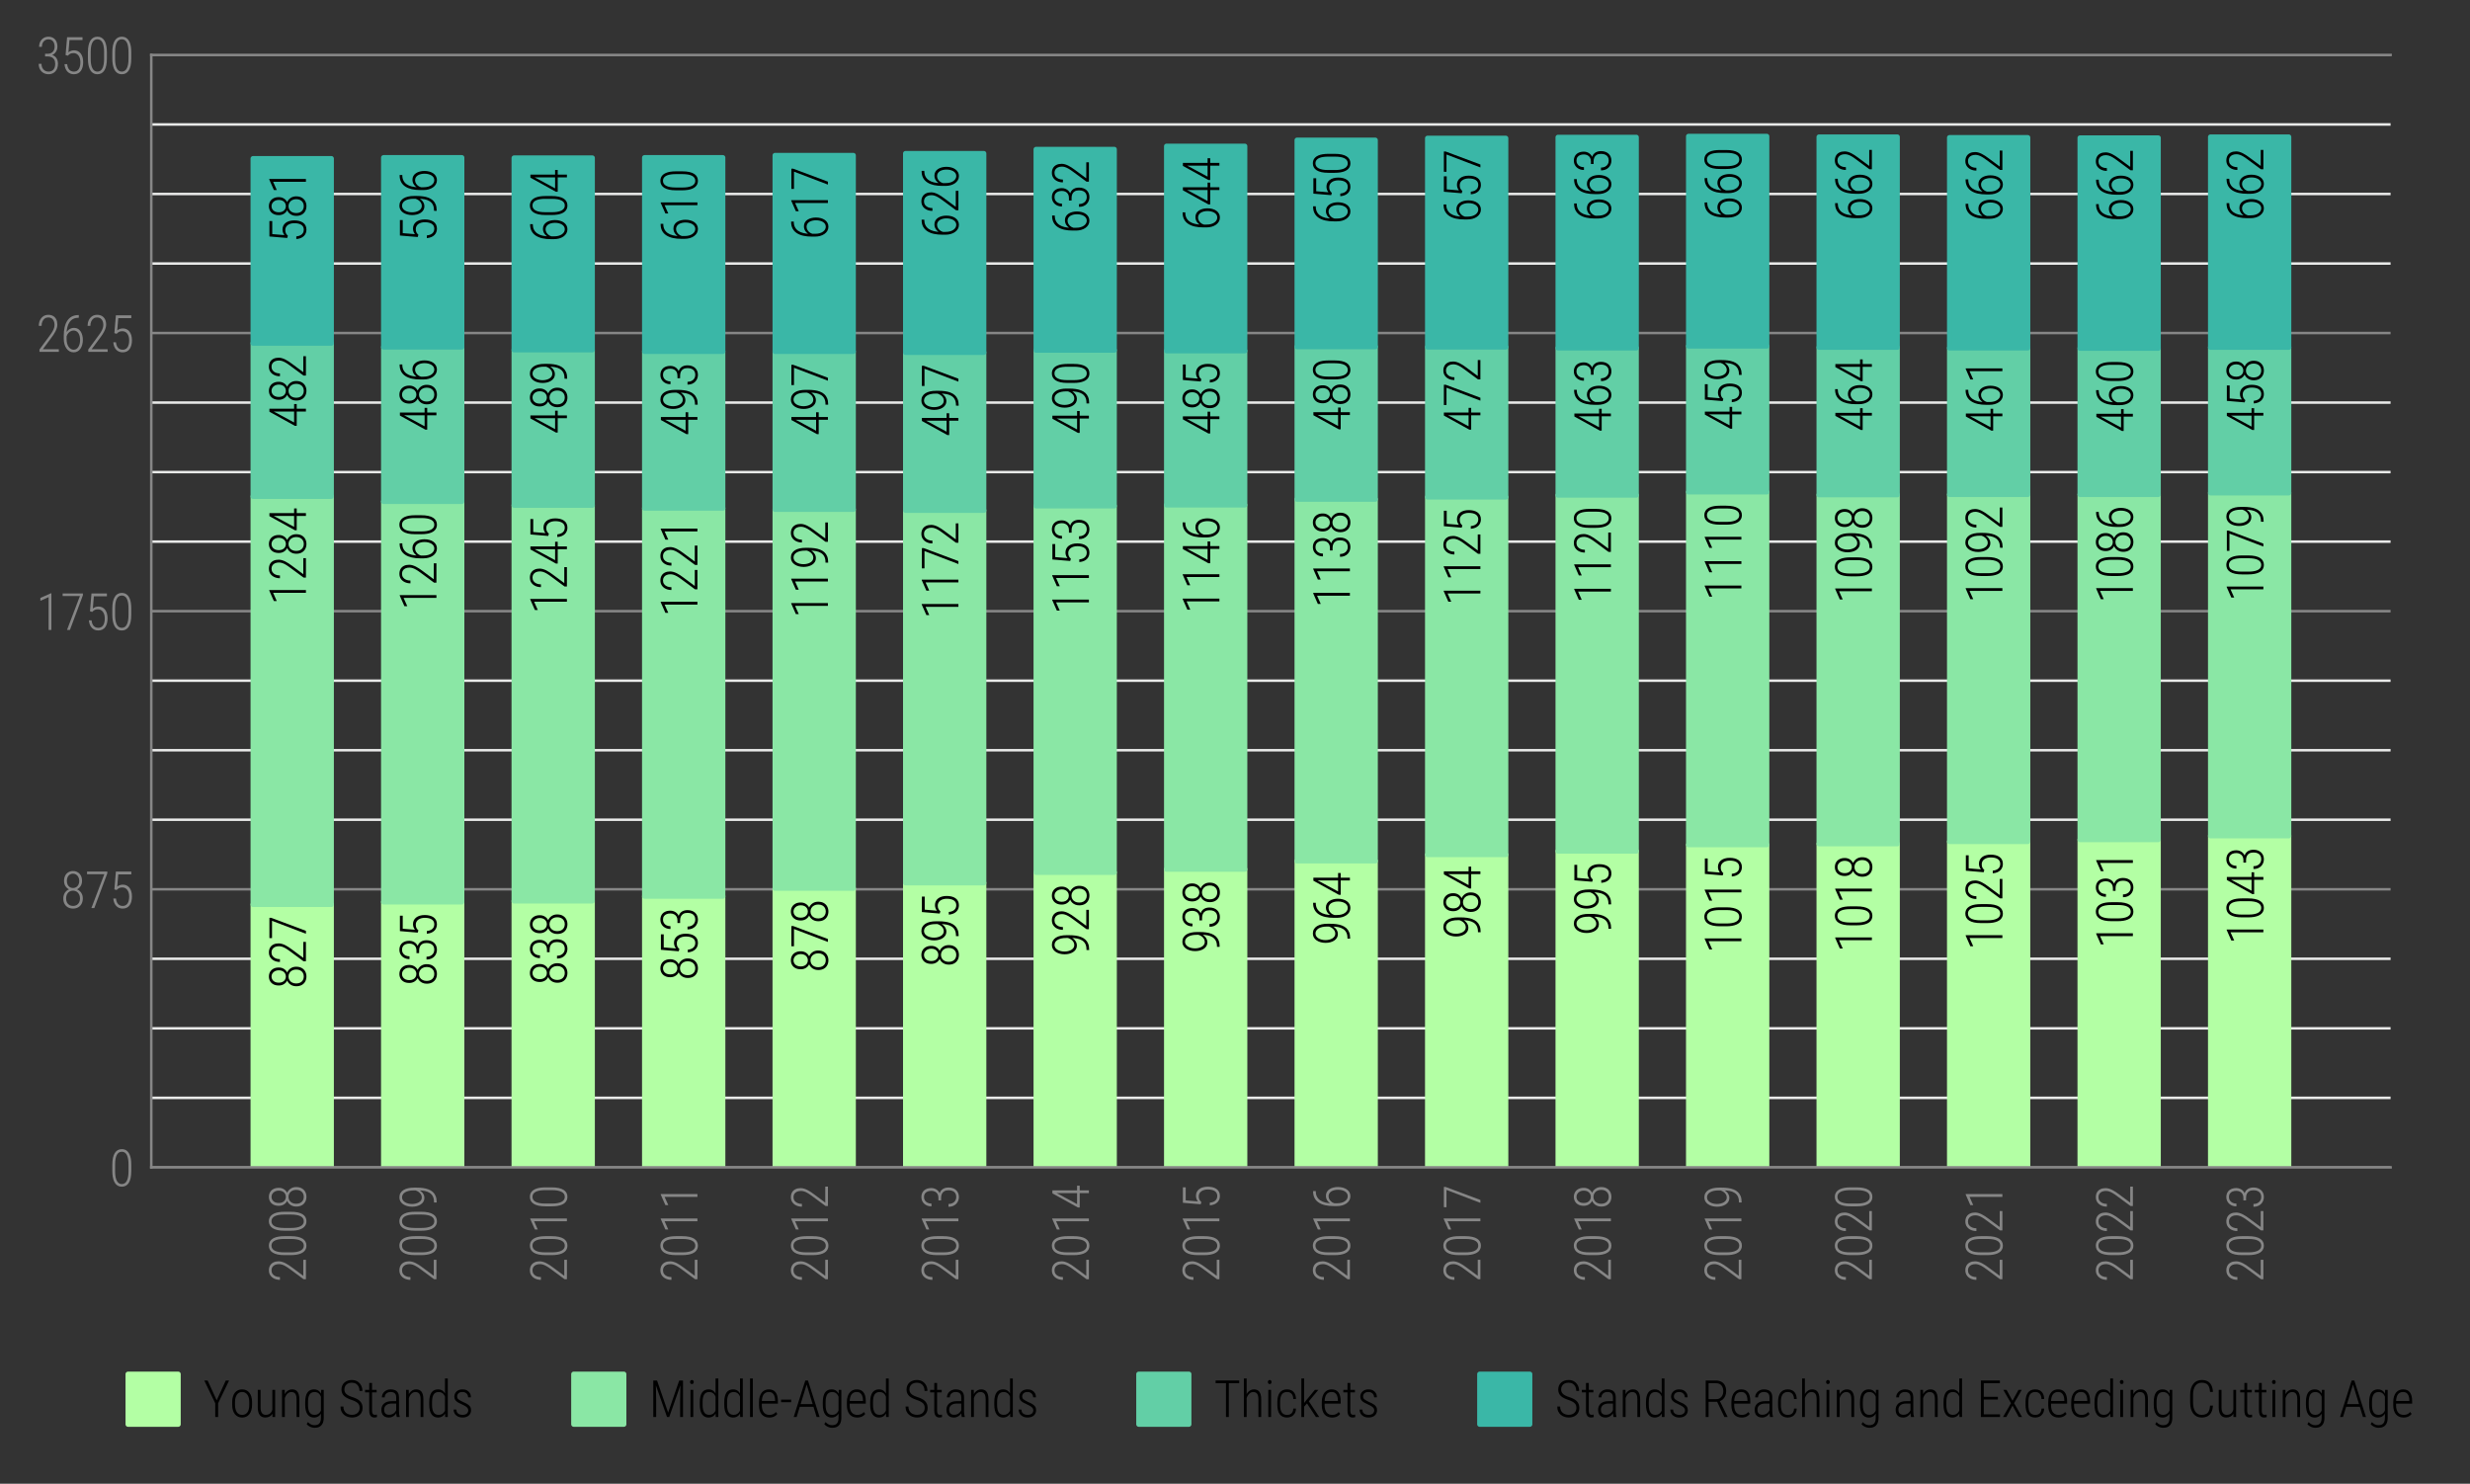
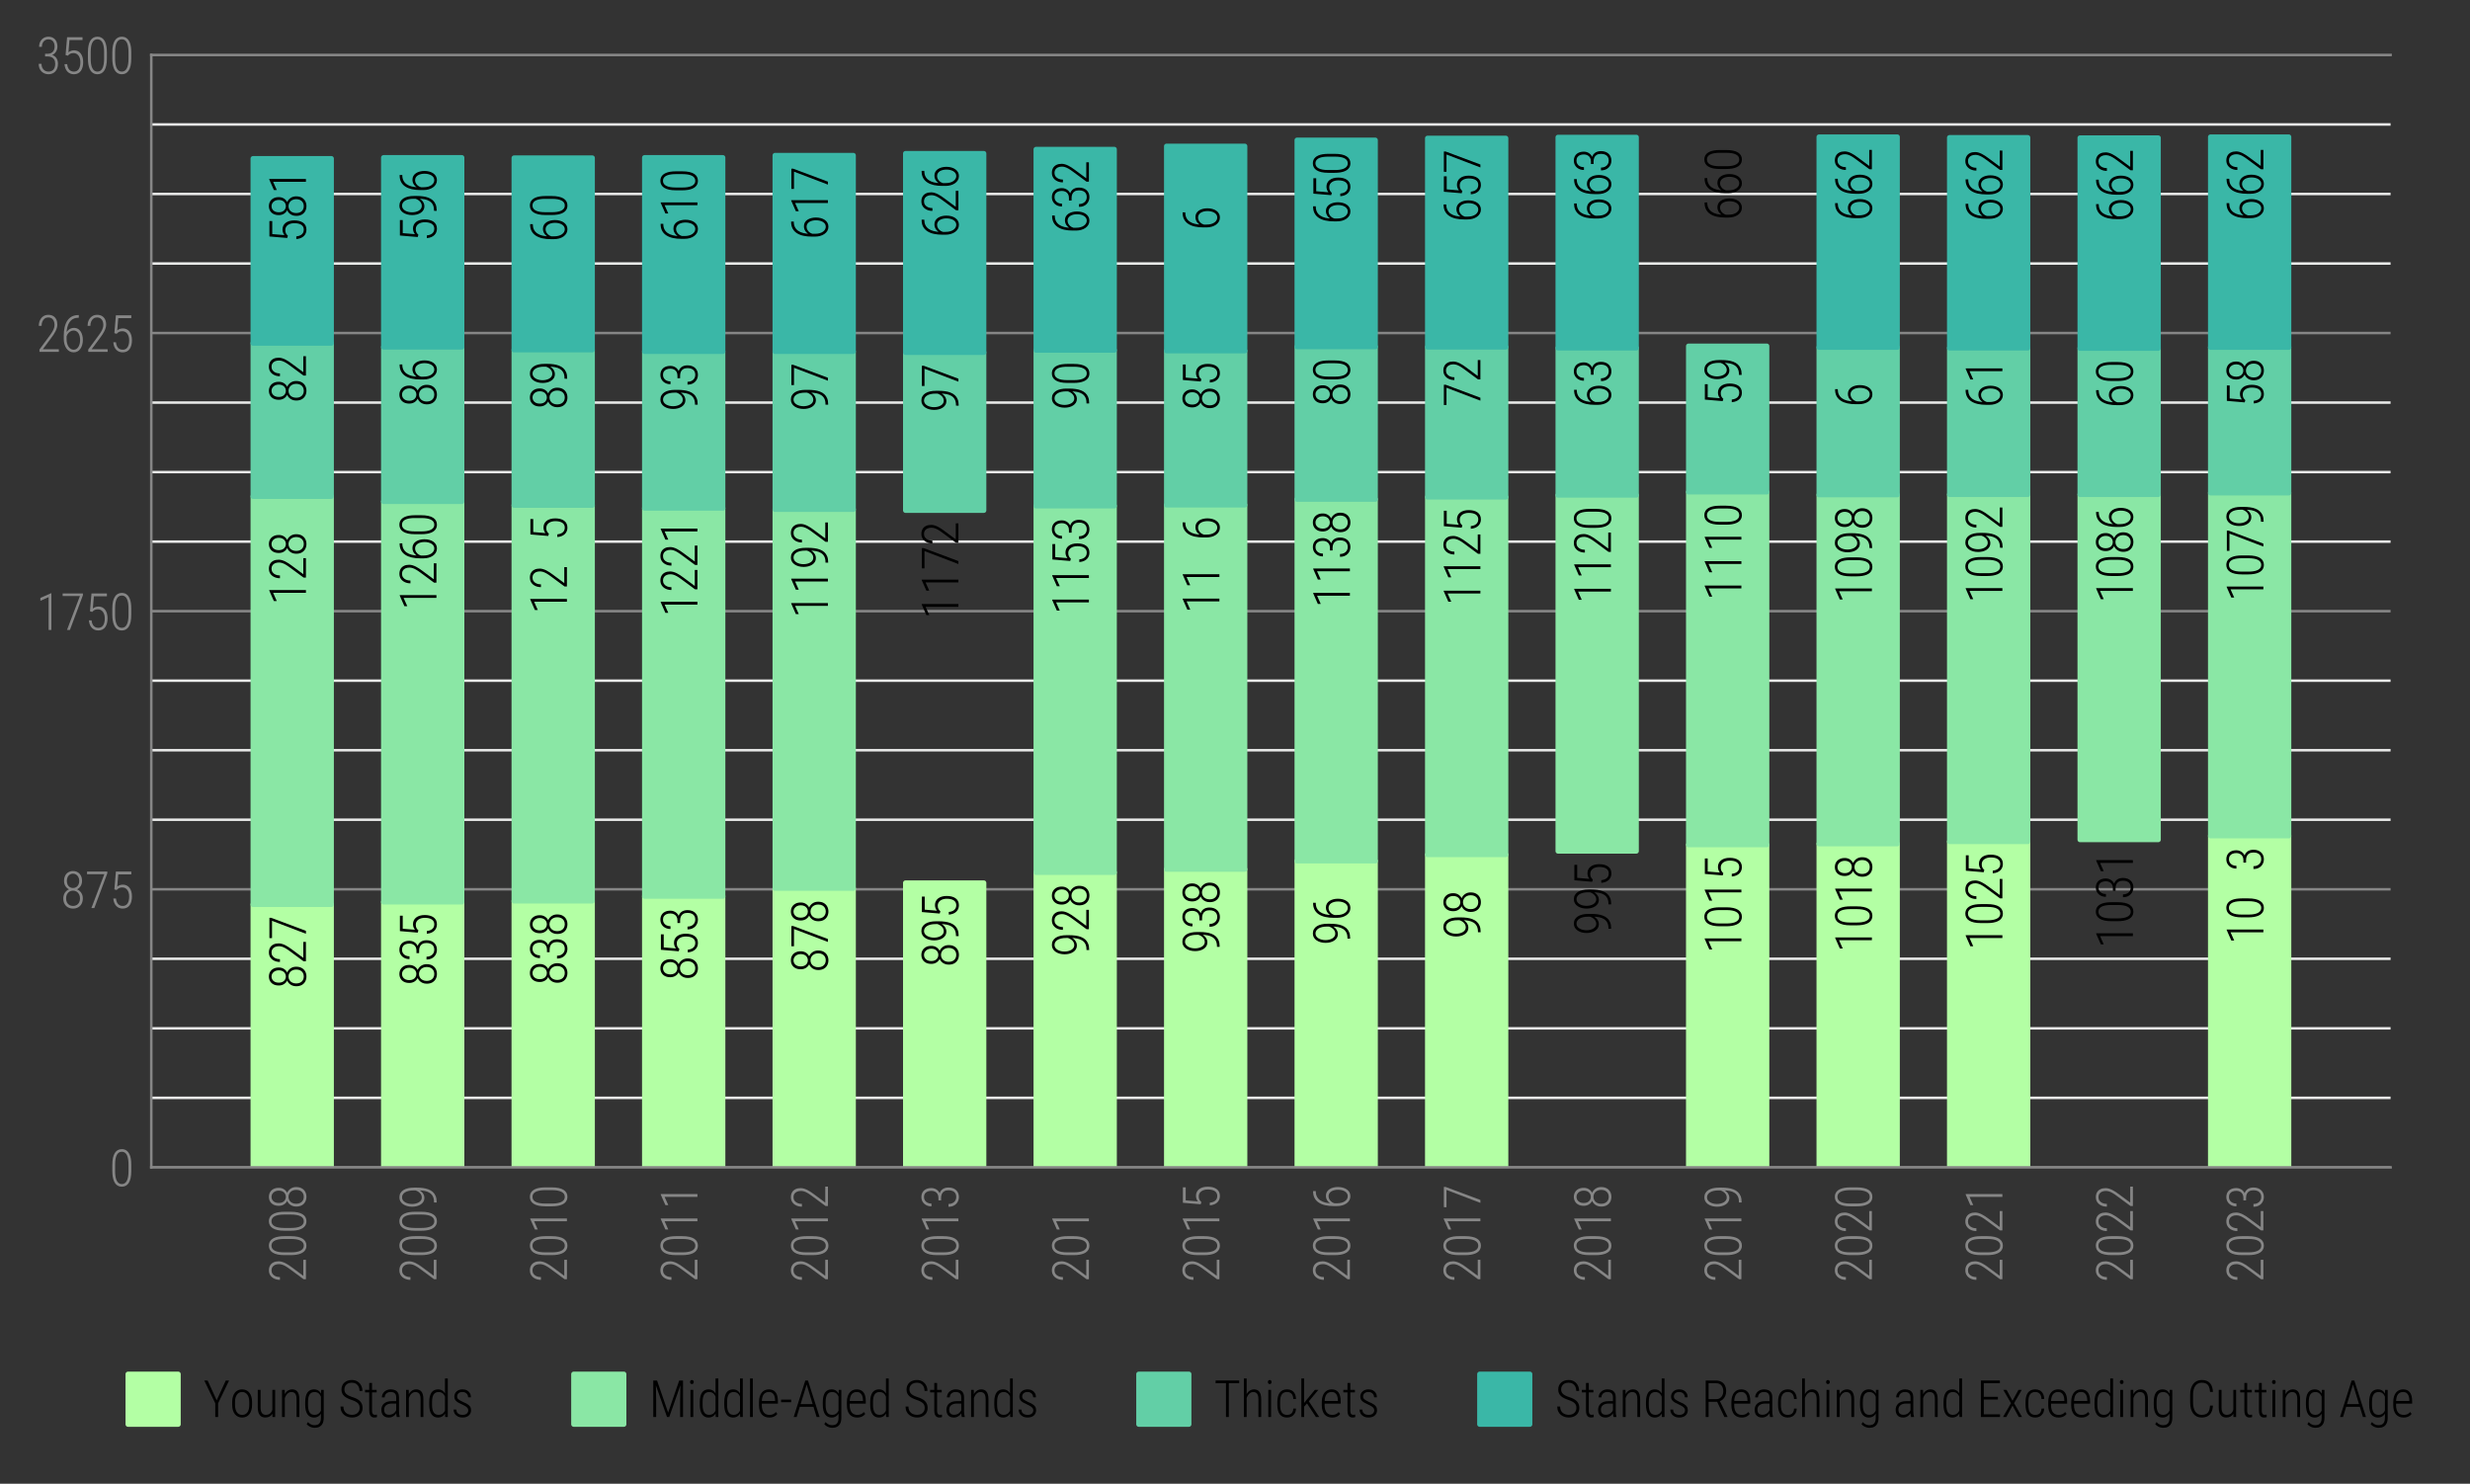
<svg xmlns="http://www.w3.org/2000/svg" xmlns:xlink="http://www.w3.org/1999/xlink" width="492.388pt" height="295.774pt" viewBox="0 0 492.388 295.774" version="1.1">
  <rect x="0" y="0" width="492.388" height="295.774" fill="#333333" stroke="none" />
  <defs>
    <style type="text/css">*{stroke-linejoin: round; stroke-linecap: butt}</style>
  </defs>
  <g id="figure_1">
    <g id="patch_1">
      <path d="M 0 295.774  L 492.388 295.774  L 492.388 0  L 0 0  L 0 295.774  z " style="fill: none" />
    </g>
    <g id="axes_1">
      <g id="patch_2">
        <path d="M 30.156 232.71  L 476.556 232.71  L 476.556 10.95  L 30.156 10.95  L 30.156 232.71  z " style="fill: none" />
      </g>
      <g id="line2d_1">
        <path d="M 30.156 232.71  L 476.556 232.71  " clip-path="url(#p843f20d804)" style="fill: none; stroke: #868686; stroke-width: 0.5; stroke-linecap: square" />
      </g>
      <g id="line2d_2">
        <path d="M 30.156 177.27  L 476.556 177.27  " clip-path="url(#p843f20d804)" style="fill: none; stroke: #868686; stroke-width: 0.5; stroke-linecap: square" />
      </g>
      <g id="line2d_3">
        <path d="M 30.156 121.83  L 476.556 121.83  " clip-path="url(#p843f20d804)" style="fill: none; stroke: #868686; stroke-width: 0.5; stroke-linecap: square" />
      </g>
      <g id="line2d_4">
        <path d="M 30.156 66.39  L 476.556 66.39  " clip-path="url(#p843f20d804)" style="fill: none; stroke: #868686; stroke-width: 0.5; stroke-linecap: square" />
      </g>
      <g id="line2d_5">
        <path d="M 30.156 10.95  L 476.556 10.95  " clip-path="url(#p843f20d804)" style="fill: none; stroke: #868686; stroke-width: 0.5; stroke-linecap: square" />
      </g>
      <g id="line2d_6">
        <path d="M 30.156 218.85  L 476.556 218.85  " clip-path="url(#p843f20d804)" style="fill: none; stroke: #e9eae9; stroke-width: 0.5; stroke-linecap: square" />
      </g>
      <g id="line2d_7">
        <path d="M 30.156 204.99  L 476.556 204.99  " clip-path="url(#p843f20d804)" style="fill: none; stroke: #e9eae9; stroke-width: 0.5; stroke-linecap: square" />
      </g>
      <g id="line2d_8">
        <path d="M 30.156 191.13  L 476.556 191.13  " clip-path="url(#p843f20d804)" style="fill: none; stroke: #e9eae9; stroke-width: 0.5; stroke-linecap: square" />
      </g>
      <g id="line2d_9">
        <path d="M 30.156 163.41  L 476.556 163.41  " clip-path="url(#p843f20d804)" style="fill: none; stroke: #e9eae9; stroke-width: 0.5; stroke-linecap: square" />
      </g>
      <g id="line2d_10">
        <path d="M 30.156 149.55  L 476.556 149.55  " clip-path="url(#p843f20d804)" style="fill: none; stroke: #e9eae9; stroke-width: 0.5; stroke-linecap: square" />
      </g>
      <g id="line2d_11">
        <path d="M 30.156 135.69  L 476.556 135.69  " clip-path="url(#p843f20d804)" style="fill: none; stroke: #e9eae9; stroke-width: 0.5; stroke-linecap: square" />
      </g>
      <g id="line2d_12">
        <path d="M 30.156 107.97  L 476.556 107.97  " clip-path="url(#p843f20d804)" style="fill: none; stroke: #e9eae9; stroke-width: 0.5; stroke-linecap: square" />
      </g>
      <g id="line2d_13">
        <path d="M 30.156 94.11  L 476.556 94.11  " clip-path="url(#p843f20d804)" style="fill: none; stroke: #e9eae9; stroke-width: 0.5; stroke-linecap: square" />
      </g>
      <g id="line2d_14">
        <path d="M 30.156 80.25  L 476.556 80.25  " clip-path="url(#p843f20d804)" style="fill: none; stroke: #e9eae9; stroke-width: 0.5; stroke-linecap: square" />
      </g>
      <g id="line2d_15">
        <path d="M 30.156 52.53  L 476.556 52.53  " clip-path="url(#p843f20d804)" style="fill: none; stroke: #e9eae9; stroke-width: 0.5; stroke-linecap: square" />
      </g>
      <g id="line2d_16">
        <path d="M 30.156 38.67  L 476.556 38.67  " clip-path="url(#p843f20d804)" style="fill: none; stroke: #e9eae9; stroke-width: 0.5; stroke-linecap: square" />
      </g>
      <g id="line2d_17">
        <path d="M 30.156 24.81  L 476.556 24.81  " clip-path="url(#p843f20d804)" style="fill: none; stroke: #e9eae9; stroke-width: 0.5; stroke-linecap: square" />
      </g>
      <g id="patch_3">
        <path d="M 50.447 232.71  L 66.056 232.71  L 66.056 180.311  L 50.447 180.311  z " clip-path="url(#p843f20d804)" style="fill: #b3ffa4; stroke: #b3ffa4; stroke-linejoin: miter" />
      </g>
      <g id="patch_4">
        <path d="M 76.461 232.71  L 92.07 232.71  L 92.07 179.804  L 76.461 179.804  z " clip-path="url(#p843f20d804)" style="fill: #b3ffa4; stroke: #b3ffa4; stroke-linejoin: miter" />
      </g>
      <g id="patch_5">
        <path d="M 102.475 232.71  L 118.084 232.71  L 118.084 179.614  L 102.475 179.614  z " clip-path="url(#p843f20d804)" style="fill: #b3ffa4; stroke: #b3ffa4; stroke-linejoin: miter" />
      </g>
      <g id="patch_6">
        <path d="M 128.489 232.71  L 144.098 232.71  L 144.098 178.664  L 128.489 178.664  z " clip-path="url(#p843f20d804)" style="fill: #b3ffa4; stroke: #b3ffa4; stroke-linejoin: miter" />
      </g>
      <g id="patch_7">
        <path d="M 154.503 232.71  L 170.111 232.71  L 170.111 177.08  L 154.503 177.08  z " clip-path="url(#p843f20d804)" style="fill: #b3ffa4; stroke: #b3ffa4; stroke-linejoin: miter" />
      </g>
      <g id="patch_8">
        <path d="M 180.517 232.71  L 196.125 232.71  L 196.125 176.003  L 180.517 176.003  z " clip-path="url(#p843f20d804)" style="fill: #b3ffa4; stroke: #b3ffa4; stroke-linejoin: miter" />
      </g>
      <g id="patch_9">
        <path d="M 206.531 232.71  L 222.139 232.71  L 222.139 173.912  L 206.531 173.912  z " clip-path="url(#p843f20d804)" style="fill: #b3ffa4; stroke: #b3ffa4; stroke-linejoin: miter" />
      </g>
      <g id="patch_10">
        <path d="M 232.545 232.71  L 248.153 232.71  L 248.153 173.278  L 232.545 173.278  z " clip-path="url(#p843f20d804)" style="fill: #b3ffa4; stroke: #b3ffa4; stroke-linejoin: miter" />
      </g>
      <g id="patch_11">
        <path d="M 258.559 232.71  L 274.167 232.71  L 274.167 171.631  L 258.559 171.631  z " clip-path="url(#p843f20d804)" style="fill: #b3ffa4; stroke: #b3ffa4; stroke-linejoin: miter" />
      </g>
      <g id="patch_12">
        <path d="M 284.573 232.71  L 300.181 232.71  L 300.181 170.364  L 284.573 170.364  z " clip-path="url(#p843f20d804)" style="fill: #b3ffa4; stroke: #b3ffa4; stroke-linejoin: miter" />
      </g>
      <g id="patch_13">
-         <path d="M 310.587 232.71  L 326.195 232.71  L 326.195 169.667  L 310.587 169.667  z " clip-path="url(#p843f20d804)" style="fill: #b3ffa4; stroke: #b3ffa4; stroke-linejoin: miter" />
-       </g>
+         </g>
      <g id="patch_14">
        <path d="M 336.601 232.71  L 352.209 232.71  L 352.209 168.4  L 336.601 168.4  z " clip-path="url(#p843f20d804)" style="fill: #b3ffa4; stroke: #b3ffa4; stroke-linejoin: miter" />
      </g>
      <g id="patch_15">
        <path d="M 362.615 232.71  L 378.223 232.71  L 378.223 168.21  L 362.615 168.21  z " clip-path="url(#p843f20d804)" style="fill: #b3ffa4; stroke: #b3ffa4; stroke-linejoin: miter" />
      </g>
      <g id="patch_16">
        <path d="M 388.629 232.71  L 404.237 232.71  L 404.237 167.766  L 388.629 167.766  z " clip-path="url(#p843f20d804)" style="fill: #b3ffa4; stroke: #b3ffa4; stroke-linejoin: miter" />
      </g>
      <g id="patch_17">
-         <path d="M 414.643 232.71  L 430.251 232.71  L 430.251 167.386  L 414.643 167.386  z " clip-path="url(#p843f20d804)" style="fill: #b3ffa4; stroke: #b3ffa4; stroke-linejoin: miter" />
-       </g>
+         </g>
      <g id="patch_18">
        <path d="M 440.657 232.71  L 456.265 232.71  L 456.265 166.626  L 440.657 166.626  z " clip-path="url(#p843f20d804)" style="fill: #b3ffa4; stroke: #b3ffa4; stroke-linejoin: miter" />
      </g>
      <g id="patch_19">
        <path d="M 50.447 180.311  L 66.056 180.311  L 66.056 98.957  L 50.447 98.957  z " clip-path="url(#p843f20d804)" style="fill: #8ae7a5; stroke: #8ae7a5; stroke-linejoin: miter" />
      </g>
      <g id="patch_20">
        <path d="M 76.461 179.804  L 92.07 179.804  L 92.07 99.971  L 76.461 99.971  z " clip-path="url(#p843f20d804)" style="fill: #8ae7a5; stroke: #8ae7a5; stroke-linejoin: miter" />
      </g>
      <g id="patch_21">
        <path d="M 102.475 179.614  L 118.084 179.614  L 118.084 100.731  L 102.475 100.731  z " clip-path="url(#p843f20d804)" style="fill: #8ae7a5; stroke: #8ae7a5; stroke-linejoin: miter" />
      </g>
      <g id="patch_22">
        <path d="M 128.489 178.664  L 144.098 178.664  L 144.098 101.301  L 128.489 101.301  z " clip-path="url(#p843f20d804)" style="fill: #8ae7a5; stroke: #8ae7a5; stroke-linejoin: miter" />
      </g>
      <g id="patch_23">
        <path d="M 154.503 177.08  L 170.111 177.08  L 170.111 101.555  L 154.503 101.555  z " clip-path="url(#p843f20d804)" style="fill: #8ae7a5; stroke: #8ae7a5; stroke-linejoin: miter" />
      </g>
      <g id="patch_24">
-         <path d="M 180.517 176.003  L 196.125 176.003  L 196.125 101.745  L 180.517 101.745  z " clip-path="url(#p843f20d804)" style="fill: #8ae7a5; stroke: #8ae7a5; stroke-linejoin: miter" />
-       </g>
+         </g>
      <g id="patch_25">
        <path d="M 206.531 173.912  L 222.139 173.912  L 222.139 100.858  L 206.531 100.858  z " clip-path="url(#p843f20d804)" style="fill: #8ae7a5; stroke: #8ae7a5; stroke-linejoin: miter" />
      </g>
      <g id="patch_26">
        <path d="M 232.545 173.278  L 248.153 173.278  L 248.153 100.668  L 232.545 100.668  z " clip-path="url(#p843f20d804)" style="fill: #8ae7a5; stroke: #8ae7a5; stroke-linejoin: miter" />
      </g>
      <g id="patch_27">
        <path d="M 258.559 171.631  L 274.167 171.631  L 274.167 99.527  L 258.559 99.527  z " clip-path="url(#p843f20d804)" style="fill: #8ae7a5; stroke: #8ae7a5; stroke-linejoin: miter" />
      </g>
      <g id="patch_28">
        <path d="M 284.573 170.364  L 300.181 170.364  L 300.181 99.084  L 284.573 99.084  z " clip-path="url(#p843f20d804)" style="fill: #8ae7a5; stroke: #8ae7a5; stroke-linejoin: miter" />
      </g>
      <g id="patch_29">
        <path d="M 310.587 169.667  L 326.195 169.667  L 326.195 98.704  L 310.587 98.704  z " clip-path="url(#p843f20d804)" style="fill: #8ae7a5; stroke: #8ae7a5; stroke-linejoin: miter" />
      </g>
      <g id="patch_30">
        <path d="M 336.601 168.4  L 352.209 168.4  L 352.209 98.07  L 336.601 98.07  z " clip-path="url(#p843f20d804)" style="fill: #8ae7a5; stroke: #8ae7a5; stroke-linejoin: miter" />
      </g>
      <g id="patch_31">
        <path d="M 362.615 168.21  L 378.223 168.21  L 378.223 98.64  L 362.615 98.64  z " clip-path="url(#p843f20d804)" style="fill: #8ae7a5; stroke: #8ae7a5; stroke-linejoin: miter" />
      </g>
      <g id="patch_32">
        <path d="M 388.629 167.766  L 404.237 167.766  L 404.237 98.577  L 388.629 98.577  z " clip-path="url(#p843f20d804)" style="fill: #8ae7a5; stroke: #8ae7a5; stroke-linejoin: miter" />
      </g>
      <g id="patch_33">
        <path d="M 414.643 167.386  L 430.251 167.386  L 430.251 98.577  L 414.643 98.577  z " clip-path="url(#p843f20d804)" style="fill: #8ae7a5; stroke: #8ae7a5; stroke-linejoin: miter" />
      </g>
      <g id="patch_34">
        <path d="M 440.657 166.626  L 456.265 166.626  L 456.265 98.26  L 440.657 98.26  z " clip-path="url(#p843f20d804)" style="fill: #8ae7a5; stroke: #8ae7a5; stroke-linejoin: miter" />
      </g>
      <g id="patch_35">
        <path d="M 50.447 98.957  L 66.056 98.957  L 66.056 68.418  L 50.447 68.418  z " clip-path="url(#p843f20d804)" style="fill: #62cfa6; stroke: #62cfa6; stroke-linejoin: miter" />
      </g>
      <g id="patch_36">
        <path d="M 76.461 99.971  L 92.07 99.971  L 92.07 69.178  L 76.461 69.178  z " clip-path="url(#p843f20d804)" style="fill: #62cfa6; stroke: #62cfa6; stroke-linejoin: miter" />
      </g>
      <g id="patch_37">
        <path d="M 102.475 100.731  L 118.084 100.731  L 118.084 69.748  L 102.475 69.748  z " clip-path="url(#p843f20d804)" style="fill: #62cfa6; stroke: #62cfa6; stroke-linejoin: miter" />
      </g>
      <g id="patch_38">
        <path d="M 128.489 101.301  L 144.098 101.301  L 144.098 70.065  L 128.489 70.065  z " clip-path="url(#p843f20d804)" style="fill: #62cfa6; stroke: #62cfa6; stroke-linejoin: miter" />
      </g>
      <g id="patch_39">
        <path d="M 154.503 101.555  L 170.111 101.555  L 170.111 70.065  L 154.503 70.065  z " clip-path="url(#p843f20d804)" style="fill: #62cfa6; stroke: #62cfa6; stroke-linejoin: miter" />
      </g>
      <g id="patch_40">
        <path d="M 180.517 101.745  L 196.125 101.745  L 196.125 70.255  L 180.517 70.255  z " clip-path="url(#p843f20d804)" style="fill: #62cfa6; stroke: #62cfa6; stroke-linejoin: miter" />
      </g>
      <g id="patch_41">
        <path d="M 206.531 100.858  L 222.139 100.858  L 222.139 69.811  L 206.531 69.811  z " clip-path="url(#p843f20d804)" style="fill: #62cfa6; stroke: #62cfa6; stroke-linejoin: miter" />
      </g>
      <g id="patch_42">
        <path d="M 232.545 100.668  L 248.153 100.668  L 248.153 69.938  L 232.545 69.938  z " clip-path="url(#p843f20d804)" style="fill: #62cfa6; stroke: #62cfa6; stroke-linejoin: miter" />
      </g>
      <g id="patch_43">
        <path d="M 258.559 99.527  L 274.167 99.527  L 274.167 69.114  L 258.559 69.114  z " clip-path="url(#p843f20d804)" style="fill: #62cfa6; stroke: #62cfa6; stroke-linejoin: miter" />
      </g>
      <g id="patch_44">
        <path d="M 284.573 99.084  L 300.181 99.084  L 300.181 69.178  L 284.573 69.178  z " clip-path="url(#p843f20d804)" style="fill: #62cfa6; stroke: #62cfa6; stroke-linejoin: miter" />
      </g>
      <g id="patch_45">
        <path d="M 310.587 98.704  L 326.195 98.704  L 326.195 69.368  L 310.587 69.368  z " clip-path="url(#p843f20d804)" style="fill: #62cfa6; stroke: #62cfa6; stroke-linejoin: miter" />
      </g>
      <g id="patch_46">
        <path d="M 336.601 98.07  L 352.209 98.07  L 352.209 68.988  L 336.601 68.988  z " clip-path="url(#p843f20d804)" style="fill: #62cfa6; stroke: #62cfa6; stroke-linejoin: miter" />
      </g>
      <g id="patch_47">
        <path d="M 362.615 98.64  L 378.223 98.64  L 378.223 69.241  L 362.615 69.241  z " clip-path="url(#p843f20d804)" style="fill: #62cfa6; stroke: #62cfa6; stroke-linejoin: miter" />
      </g>
      <g id="patch_48">
        <path d="M 388.629 98.577  L 404.237 98.577  L 404.237 69.368  L 388.629 69.368  z " clip-path="url(#p843f20d804)" style="fill: #62cfa6; stroke: #62cfa6; stroke-linejoin: miter" />
      </g>
      <g id="patch_49">
        <path d="M 414.643 98.577  L 430.251 98.577  L 430.251 69.431  L 414.643 69.431  z " clip-path="url(#p843f20d804)" style="fill: #62cfa6; stroke: #62cfa6; stroke-linejoin: miter" />
      </g>
      <g id="patch_50">
        <path d="M 440.657 98.26  L 456.265 98.26  L 456.265 69.241  L 440.657 69.241  z " clip-path="url(#p843f20d804)" style="fill: #62cfa6; stroke: #62cfa6; stroke-linejoin: miter" />
      </g>
      <g id="patch_51">
        <path d="M 50.447 68.418  L 66.056 68.418  L 66.056 31.605  L 50.447 31.605  z " clip-path="url(#p843f20d804)" style="fill: #3ab7a7; stroke: #3ab7a7; stroke-linejoin: miter" />
      </g>
      <g id="patch_52">
        <path d="M 76.461 69.178  L 92.07 69.178  L 92.07 31.415  L 76.461 31.415  z " clip-path="url(#p843f20d804)" style="fill: #3ab7a7; stroke: #3ab7a7; stroke-linejoin: miter" />
      </g>
      <g id="patch_53">
        <path d="M 102.475 69.748  L 118.084 69.748  L 118.084 31.479  L 102.475 31.479  z " clip-path="url(#p843f20d804)" style="fill: #3ab7a7; stroke: #3ab7a7; stroke-linejoin: miter" />
      </g>
      <g id="patch_54">
        <path d="M 128.489 70.065  L 144.098 70.065  L 144.098 31.415  L 128.489 31.415  z " clip-path="url(#p843f20d804)" style="fill: #3ab7a7; stroke: #3ab7a7; stroke-linejoin: miter" />
      </g>
      <g id="patch_55">
        <path d="M 154.503 70.065  L 170.111 70.065  L 170.111 30.972  L 154.503 30.972  z " clip-path="url(#p843f20d804)" style="fill: #3ab7a7; stroke: #3ab7a7; stroke-linejoin: miter" />
      </g>
      <g id="patch_56">
        <path d="M 180.517 70.255  L 196.125 70.255  L 196.125 30.592  L 180.517 30.592  z " clip-path="url(#p843f20d804)" style="fill: #3ab7a7; stroke: #3ab7a7; stroke-linejoin: miter" />
      </g>
      <g id="patch_57">
        <path d="M 206.531 69.811  L 222.139 69.811  L 222.139 29.768  L 206.531 29.768  z " clip-path="url(#p843f20d804)" style="fill: #3ab7a7; stroke: #3ab7a7; stroke-linejoin: miter" />
      </g>
      <g id="patch_58">
        <path d="M 232.545 69.938  L 248.153 69.938  L 248.153 29.134  L 232.545 29.134  z " clip-path="url(#p843f20d804)" style="fill: #3ab7a7; stroke: #3ab7a7; stroke-linejoin: miter" />
      </g>
      <g id="patch_59">
        <path d="M 258.559 69.114  L 274.167 69.114  L 274.167 27.93  L 258.559 27.93  z " clip-path="url(#p843f20d804)" style="fill: #3ab7a7; stroke: #3ab7a7; stroke-linejoin: miter" />
      </g>
      <g id="patch_60">
        <path d="M 284.573 69.178  L 300.181 69.178  L 300.181 27.55  L 284.573 27.55  z " clip-path="url(#p843f20d804)" style="fill: #3ab7a7; stroke: #3ab7a7; stroke-linejoin: miter" />
      </g>
      <g id="patch_61">
        <path d="M 310.587 69.368  L 326.195 69.368  L 326.195 27.36  L 310.587 27.36  z " clip-path="url(#p843f20d804)" style="fill: #3ab7a7; stroke: #3ab7a7; stroke-linejoin: miter" />
      </g>
      <g id="patch_62">
-         <path d="M 336.601 68.988  L 352.209 68.988  L 352.209 27.17  L 336.601 27.17  z " clip-path="url(#p843f20d804)" style="fill: #3ab7a7; stroke: #3ab7a7; stroke-linejoin: miter" />
-       </g>
+         </g>
      <g id="patch_63">
        <path d="M 362.615 69.241  L 378.223 69.241  L 378.223 27.297  L 362.615 27.297  z " clip-path="url(#p843f20d804)" style="fill: #3ab7a7; stroke: #3ab7a7; stroke-linejoin: miter" />
      </g>
      <g id="patch_64">
        <path d="M 388.629 69.368  L 404.237 69.368  L 404.237 27.424  L 388.629 27.424  z " clip-path="url(#p843f20d804)" style="fill: #3ab7a7; stroke: #3ab7a7; stroke-linejoin: miter" />
      </g>
      <g id="patch_65">
        <path d="M 414.643 69.431  L 430.251 69.431  L 430.251 27.487  L 414.643 27.487  z " clip-path="url(#p843f20d804)" style="fill: #3ab7a7; stroke: #3ab7a7; stroke-linejoin: miter" />
      </g>
      <g id="patch_66">
        <path d="M 440.657 69.241  L 456.265 69.241  L 456.265 27.297  L 440.657 27.297  z " clip-path="url(#p843f20d804)" style="fill: #3ab7a7; stroke: #3ab7a7; stroke-linejoin: miter" />
      </g>
      <g id="matplotlib.axis_1">
        <g id="xtick_1">
          <g id="line2d_18" />
          <g id="text_1">
            <g style="fill: #868686" transform="translate(60.986 255.666) rotate(-90) scale(0.1 -0.1)">
              <defs>
                <path id="RobotoCondensed-Light-32" d="M 2831 328  L 2831 0  L 416 0  L 416 294  L 1666 1988  Q 1900 2300 2037 2540  Q 2175 2781 2234 2976  Q 2294 3172 2294 3359  Q 2294 3631 2205 3840  Q 2116 4050 1944 4169  Q 1772 4288 1522 4288  Q 1259 4288 1071 4152  Q 884 4016 782 3780  Q 681 3544 681 3238  L 334 3238  Q 334 3616 475 3927  Q 616 4238 881 4425  Q 1147 4613 1522 4613  Q 1869 4613 2120 4467  Q 2372 4322 2508 4048  Q 2644 3775 2644 3394  Q 2644 3191 2583 2983  Q 2522 2775 2417 2565  Q 2313 2356 2178 2154  Q 2044 1953 1897 1756  L 838 328  L 2831 328  z " transform="scale(0.016)" />
                <path id="RobotoCondensed-Light-30" d="M 2738 2666  L 2738 1903  Q 2738 1397 2658 1026  Q 2578 656 2426 415  Q 2275 175 2056 56  Q 1838 -63 1559 -63  Q 1341 -63 1156 12  Q 972 88 826 242  Q 681 397 581 631  Q 481 866 428 1181  Q 375 1497 375 1903  L 375 2666  Q 375 3172 456 3537  Q 538 3903 691 4142  Q 844 4381 1062 4498  Q 1281 4616 1556 4616  Q 1778 4616 1962 4541  Q 2147 4466 2290 4314  Q 2434 4163 2534 3931  Q 2634 3700 2686 3386  Q 2738 3072 2738 2666  z M 2391 1856  L 2391 2716  Q 2391 3025 2356 3276  Q 2322 3528 2256 3717  Q 2191 3906 2089 4034  Q 1988 4163 1855 4227  Q 1722 4291 1556 4291  Q 1350 4291 1194 4191  Q 1038 4091 933 3892  Q 828 3694 775 3398  Q 722 3103 722 2716  L 722 1856  Q 722 1550 756 1298  Q 791 1047 858 855  Q 925 663 1028 530  Q 1131 397 1262 331  Q 1394 266 1559 266  Q 1769 266 1925 370  Q 2081 475 2184 678  Q 2288 881 2339 1176  Q 2391 1472 2391 1856  z " transform="scale(0.016)" />
                <path id="RobotoCondensed-Light-38" d="M 2778 1213  Q 2778 797 2615 514  Q 2453 231 2178 84  Q 1903 -63 1563 -63  Q 1219 -63 942 84  Q 666 231 506 514  Q 347 797 347 1213  Q 347 1481 437 1704  Q 528 1928 689 2090  Q 850 2253 1072 2345  Q 1294 2438 1556 2438  Q 1903 2438 2179 2278  Q 2456 2119 2617 1845  Q 2778 1572 2778 1213  z M 2428 1206  Q 2428 1497 2314 1714  Q 2200 1931 2003 2051  Q 1806 2172 1556 2172  Q 1303 2172 1108 2051  Q 913 1931 803 1714  Q 694 1497 694 1206  Q 694 909 805 698  Q 916 488 1111 377  Q 1306 266 1563 266  Q 1819 266 2012 377  Q 2206 488 2317 698  Q 2428 909 2428 1206  z M 2681 3378  Q 2681 3044 2532 2784  Q 2384 2525 2131 2376  Q 1878 2228 1559 2228  Q 1238 2228 984 2376  Q 731 2525 586 2784  Q 441 3044 441 3378  Q 441 3775 587 4050  Q 734 4325 986 4469  Q 1238 4613 1556 4613  Q 1878 4613 2131 4469  Q 2384 4325 2532 4050  Q 2681 3775 2681 3378  z M 2334 3381  Q 2334 3647 2232 3850  Q 2131 4053 1954 4170  Q 1778 4288 1556 4288  Q 1334 4288 1161 4178  Q 988 4069 889 3866  Q 791 3663 791 3381  Q 791 3113 887 2914  Q 984 2716 1159 2608  Q 1334 2500 1559 2500  Q 1784 2500 1959 2608  Q 2134 2716 2234 2914  Q 2334 3113 2334 3381  z " transform="scale(0.016)" />
              </defs>
              <use xlink:href="#RobotoCondensed-Light-32" />
              <use xlink:href="#RobotoCondensed-Light-30" transform="translate(48.633 0)" />
              <use xlink:href="#RobotoCondensed-Light-30" transform="translate(97.266 0)" />
              <use xlink:href="#RobotoCondensed-Light-38" transform="translate(145.898 0)" />
            </g>
          </g>
        </g>
        <g id="xtick_2">
          <g id="line2d_19" />
          <g id="text_2">
            <g style="fill: #868686" transform="translate(87 255.666) rotate(-90) scale(0.1 -0.1)">
              <defs>
                <path id="RobotoCondensed-Light-39" d="M 859 303  L 922 303  Q 1338 303 1616 445  Q 1894 588 2056 847  Q 2219 1106 2289 1451  Q 2359 1797 2359 2197  L 2359 2834  Q 2359 3191 2295 3462  Q 2231 3734 2114 3917  Q 1997 4100 1839 4192  Q 1681 4284 1494 4284  Q 1300 4284 1147 4184  Q 994 4084 887 3909  Q 781 3734 725 3509  Q 669 3284 669 3034  Q 669 2806 722 2587  Q 775 2369 875 2197  Q 975 2025 1125 1923  Q 1275 1822 1472 1822  Q 1684 1822 1854 1923  Q 2025 2025 2148 2190  Q 2272 2356 2339 2547  Q 2406 2738 2413 2922  L 2584 2925  Q 2584 2641 2496 2381  Q 2409 2122 2251 1923  Q 2094 1725 1883 1611  Q 1672 1497 1425 1497  Q 1153 1497 948 1623  Q 744 1750 605 1964  Q 466 2178 397 2453  Q 328 2728 328 3022  Q 328 3350 406 3636  Q 484 3922 632 4142  Q 781 4363 997 4488  Q 1213 4613 1488 4613  Q 1800 4613 2029 4478  Q 2259 4344 2409 4100  Q 2559 3856 2632 3525  Q 2706 3194 2706 2797  L 2706 2441  Q 2706 2041 2656 1670  Q 2606 1300 2487 989  Q 2369 678 2164 448  Q 1959 219 1653 94  Q 1347 -31 922 -31  L 856 -31  L 859 303  z " transform="scale(0.016)" />
              </defs>
              <use xlink:href="#RobotoCondensed-Light-32" />
              <use xlink:href="#RobotoCondensed-Light-30" transform="translate(48.633 0)" />
              <use xlink:href="#RobotoCondensed-Light-30" transform="translate(97.266 0)" />
              <use xlink:href="#RobotoCondensed-Light-39" transform="translate(145.898 0)" />
            </g>
          </g>
        </g>
        <g id="xtick_3">
          <g id="line2d_20" />
          <g id="text_3">
            <g style="fill: #868686" transform="translate(113.014 255.666) rotate(-90) scale(0.1 -0.1)">
              <defs>
                <path id="RobotoCondensed-Light-31" d="M 1903 4572  L 1903 0  L 1556 0  L 1556 4091  L 528 3631  L 528 3991  L 1844 4572  L 1903 4572  z " transform="scale(0.016)" />
              </defs>
              <use xlink:href="#RobotoCondensed-Light-32" />
              <use xlink:href="#RobotoCondensed-Light-30" transform="translate(48.633 0)" />
              <use xlink:href="#RobotoCondensed-Light-31" transform="translate(97.266 0)" />
              <use xlink:href="#RobotoCondensed-Light-30" transform="translate(145.898 0)" />
            </g>
          </g>
        </g>
        <g id="xtick_4">
          <g id="line2d_21" />
          <g id="text_4">
            <g style="fill: #868686" transform="translate(139.028 255.666) rotate(-90) scale(0.1 -0.1)">
              <use xlink:href="#RobotoCondensed-Light-32" />
              <use xlink:href="#RobotoCondensed-Light-30" transform="translate(48.633 0)" />
              <use xlink:href="#RobotoCondensed-Light-31" transform="translate(97.266 0)" />
              <use xlink:href="#RobotoCondensed-Light-31" transform="translate(145.898 0)" />
            </g>
          </g>
        </g>
        <g id="xtick_5">
          <g id="line2d_22" />
          <g id="text_5">
            <g style="fill: #868686" transform="translate(165.042 255.666) rotate(-90) scale(0.1 -0.1)">
              <use xlink:href="#RobotoCondensed-Light-32" />
              <use xlink:href="#RobotoCondensed-Light-30" transform="translate(48.633 0)" />
              <use xlink:href="#RobotoCondensed-Light-31" transform="translate(97.266 0)" />
              <use xlink:href="#RobotoCondensed-Light-32" transform="translate(145.898 0)" />
            </g>
          </g>
        </g>
        <g id="xtick_6">
          <g id="line2d_23" />
          <g id="text_6">
            <g style="fill: #868686" transform="translate(191.056 255.666) rotate(-90) scale(0.1 -0.1)">
              <defs>
                <path id="RobotoCondensed-Light-33" d="M 1116 2488  L 1441 2488  Q 1728 2488 1920 2605  Q 2113 2722 2209 2922  Q 2306 3122 2306 3366  Q 2306 3638 2222 3845  Q 2138 4053 1967 4170  Q 1797 4288 1531 4288  Q 1297 4288 1114 4175  Q 931 4063 825 3853  Q 719 3644 719 3356  L 372 3356  Q 372 3725 522 4008  Q 672 4291 934 4452  Q 1197 4613 1531 4613  Q 1869 4613 2122 4466  Q 2375 4319 2514 4037  Q 2653 3756 2653 3353  Q 2653 3150 2579 2951  Q 2506 2753 2361 2590  Q 2216 2428 1995 2328  Q 1775 2228 1484 2228  L 1116 2228  L 1116 2488  z M 1116 2156  L 1116 2413  L 1484 2413  Q 1819 2413 2055 2320  Q 2291 2228 2437 2067  Q 2584 1906 2653 1693  Q 2722 1481 2722 1241  Q 2722 928 2633 686  Q 2544 444 2384 276  Q 2225 109 2009 23  Q 1794 -63 1541 -63  Q 1306 -63 1087 18  Q 869 100 695 264  Q 522 428 420 670  Q 319 913 319 1234  L 669 1234  Q 669 947 778 730  Q 888 513 1084 389  Q 1281 266 1541 266  Q 1803 266 1990 375  Q 2178 484 2278 701  Q 2378 919 2378 1228  Q 2378 1553 2259 1758  Q 2141 1963 1930 2059  Q 1719 2156 1441 2156  L 1116 2156  z " transform="scale(0.016)" />
              </defs>
              <use xlink:href="#RobotoCondensed-Light-32" />
              <use xlink:href="#RobotoCondensed-Light-30" transform="translate(48.633 0)" />
              <use xlink:href="#RobotoCondensed-Light-31" transform="translate(97.266 0)" />
              <use xlink:href="#RobotoCondensed-Light-33" transform="translate(145.898 0)" />
            </g>
          </g>
        </g>
        <g id="xtick_7">
          <g id="line2d_24" />
          <g id="text_7">
            <g style="fill: #868686" transform="translate(217.07 255.666) rotate(-90) scale(0.1 -0.1)">
              <defs>
-                 <path id="RobotoCondensed-Light-34" d="M 2950 1472  L 2950 1147  L 231 1147  L 231 1369  L 1991 4550  L 2278 4550  L 1894 3772  L 653 1472  L 2950 1472  z M 2366 4550  L 2366 0  L 2019 0  L 2019 4550  L 2366 4550  z " transform="scale(0.016)" />
-               </defs>
+                 </defs>
              <use xlink:href="#RobotoCondensed-Light-32" />
              <use xlink:href="#RobotoCondensed-Light-30" transform="translate(48.633 0)" />
              <use xlink:href="#RobotoCondensed-Light-31" transform="translate(97.266 0)" />
              <use xlink:href="#RobotoCondensed-Light-34" transform="translate(145.898 0)" />
            </g>
          </g>
        </g>
        <g id="xtick_8">
          <g id="line2d_25" />
          <g id="text_8">
            <g style="fill: #868686" transform="translate(243.084 255.666) rotate(-90) scale(0.1 -0.1)">
              <defs>
                <path id="RobotoCondensed-Light-35" d="M 909 2247  L 631 2331  L 819 4550  L 2741 4550  L 2741 4197  L 1116 4197  L 988 2672  Q 1084 2759 1268 2839  Q 1453 2919 1688 2919  Q 1947 2919 2155 2819  Q 2363 2719 2513 2528  Q 2663 2338 2742 2064  Q 2822 1791 2822 1450  Q 2822 1122 2753 847  Q 2684 572 2543 367  Q 2403 163 2184 50  Q 1966 -63 1666 -63  Q 1438 -63 1238 14  Q 1038 91 880 248  Q 722 406 622 643  Q 522 881 497 1197  L 828 1197  Q 859 894 967 686  Q 1075 478 1250 372  Q 1425 266 1666 266  Q 1863 266 2014 342  Q 2166 419 2269 572  Q 2372 725 2423 944  Q 2475 1163 2475 1444  Q 2475 1684 2419 1889  Q 2363 2094 2253 2247  Q 2144 2400 1986 2486  Q 1828 2572 1622 2572  Q 1353 2572 1198 2484  Q 1044 2397 909 2247  z " transform="scale(0.016)" />
              </defs>
              <use xlink:href="#RobotoCondensed-Light-32" />
              <use xlink:href="#RobotoCondensed-Light-30" transform="translate(48.633 0)" />
              <use xlink:href="#RobotoCondensed-Light-31" transform="translate(97.266 0)" />
              <use xlink:href="#RobotoCondensed-Light-35" transform="translate(145.898 0)" />
            </g>
          </g>
        </g>
        <g id="xtick_9">
          <g id="line2d_26" />
          <g id="text_9">
            <g style="fill: #868686" transform="translate(269.098 255.666) rotate(-90) scale(0.1 -0.1)">
              <defs>
                <path id="RobotoCondensed-Light-36" d="M 2234 4584  L 2278 4584  L 2278 4250  L 2234 4250  Q 1866 4250 1589 4109  Q 1313 3969 1128 3705  Q 944 3441 850 3069  Q 756 2697 756 2238  L 756 1606  Q 756 1291 823 1044  Q 891 797 1016 620  Q 1141 444 1300 355  Q 1459 266 1641 266  Q 1828 266 1976 359  Q 2125 453 2228 618  Q 2331 784 2386 1006  Q 2441 1228 2441 1478  Q 2441 1719 2391 1931  Q 2341 2144 2241 2308  Q 2141 2472 1987 2565  Q 1834 2659 1628 2659  Q 1400 2659 1194 2528  Q 988 2397 861 2180  Q 734 1963 722 1703  L 528 1709  Q 553 2009 650 2243  Q 747 2478 900 2643  Q 1053 2809 1253 2898  Q 1453 2988 1684 2988  Q 1963 2988 2169 2869  Q 2375 2750 2511 2540  Q 2647 2331 2715 2062  Q 2784 1794 2784 1494  Q 2784 1166 2707 883  Q 2631 600 2482 387  Q 2334 175 2121 56  Q 1909 -63 1641 -63  Q 1350 -63 1122 70  Q 894 203 733 436  Q 572 669 489 970  Q 406 1272 406 1613  L 406 2009  Q 406 2588 512 3061  Q 619 3534 841 3875  Q 1063 4216 1408 4400  Q 1753 4584 2234 4584  z " transform="scale(0.016)" />
              </defs>
              <use xlink:href="#RobotoCondensed-Light-32" />
              <use xlink:href="#RobotoCondensed-Light-30" transform="translate(48.633 0)" />
              <use xlink:href="#RobotoCondensed-Light-31" transform="translate(97.266 0)" />
              <use xlink:href="#RobotoCondensed-Light-36" transform="translate(145.898 0)" />
            </g>
          </g>
        </g>
        <g id="xtick_10">
          <g id="line2d_27" />
          <g id="text_10">
            <g style="fill: #868686" transform="translate(295.112 255.666) rotate(-90) scale(0.1 -0.1)">
              <defs>
                <path id="RobotoCondensed-Light-37" d="M 2791 4550  L 2791 4331  L 1172 0  L 806 0  L 2419 4225  L 266 4225  L 266 4550  L 2791 4550  z " transform="scale(0.016)" />
              </defs>
              <use xlink:href="#RobotoCondensed-Light-32" />
              <use xlink:href="#RobotoCondensed-Light-30" transform="translate(48.633 0)" />
              <use xlink:href="#RobotoCondensed-Light-31" transform="translate(97.266 0)" />
              <use xlink:href="#RobotoCondensed-Light-37" transform="translate(145.898 0)" />
            </g>
          </g>
        </g>
        <g id="xtick_11">
          <g id="line2d_28" />
          <g id="text_11">
            <g style="fill: #868686" transform="translate(321.126 255.666) rotate(-90) scale(0.1 -0.1)">
              <use xlink:href="#RobotoCondensed-Light-32" />
              <use xlink:href="#RobotoCondensed-Light-30" transform="translate(48.633 0)" />
              <use xlink:href="#RobotoCondensed-Light-31" transform="translate(97.266 0)" />
              <use xlink:href="#RobotoCondensed-Light-38" transform="translate(145.898 0)" />
            </g>
          </g>
        </g>
        <g id="xtick_12">
          <g id="line2d_29" />
          <g id="text_12">
            <g style="fill: #868686" transform="translate(347.14 255.666) rotate(-90) scale(0.1 -0.1)">
              <use xlink:href="#RobotoCondensed-Light-32" />
              <use xlink:href="#RobotoCondensed-Light-30" transform="translate(48.633 0)" />
              <use xlink:href="#RobotoCondensed-Light-31" transform="translate(97.266 0)" />
              <use xlink:href="#RobotoCondensed-Light-39" transform="translate(145.898 0)" />
            </g>
          </g>
        </g>
        <g id="xtick_13">
          <g id="line2d_30" />
          <g id="text_13">
            <g style="fill: #868686" transform="translate(373.154 255.666) rotate(-90) scale(0.1 -0.1)">
              <use xlink:href="#RobotoCondensed-Light-32" />
              <use xlink:href="#RobotoCondensed-Light-30" transform="translate(48.633 0)" />
              <use xlink:href="#RobotoCondensed-Light-32" transform="translate(97.266 0)" />
              <use xlink:href="#RobotoCondensed-Light-30" transform="translate(145.898 0)" />
            </g>
          </g>
        </g>
        <g id="xtick_14">
          <g id="line2d_31" />
          <g id="text_14">
            <g style="fill: #868686" transform="translate(399.168 255.666) rotate(-90) scale(0.1 -0.1)">
              <use xlink:href="#RobotoCondensed-Light-32" />
              <use xlink:href="#RobotoCondensed-Light-30" transform="translate(48.633 0)" />
              <use xlink:href="#RobotoCondensed-Light-32" transform="translate(97.266 0)" />
              <use xlink:href="#RobotoCondensed-Light-31" transform="translate(145.898 0)" />
            </g>
          </g>
        </g>
        <g id="xtick_15">
          <g id="line2d_32" />
          <g id="text_15">
            <g style="fill: #868686" transform="translate(425.182 255.666) rotate(-90) scale(0.1 -0.1)">
              <use xlink:href="#RobotoCondensed-Light-32" />
              <use xlink:href="#RobotoCondensed-Light-30" transform="translate(48.633 0)" />
              <use xlink:href="#RobotoCondensed-Light-32" transform="translate(97.266 0)" />
              <use xlink:href="#RobotoCondensed-Light-32" transform="translate(145.898 0)" />
            </g>
          </g>
        </g>
        <g id="xtick_16">
          <g id="line2d_33" />
          <g id="text_16">
            <g style="fill: #868686" transform="translate(451.196 255.666) rotate(-90) scale(0.1 -0.1)">
              <use xlink:href="#RobotoCondensed-Light-32" />
              <use xlink:href="#RobotoCondensed-Light-30" transform="translate(48.633 0)" />
              <use xlink:href="#RobotoCondensed-Light-32" transform="translate(97.266 0)" />
              <use xlink:href="#RobotoCondensed-Light-33" transform="translate(145.898 0)" />
            </g>
          </g>
        </g>
      </g>
      <g id="matplotlib.axis_2">
        <g id="ytick_1">
          <g id="line2d_34" />
          <g id="text_17">
            <g style="fill: #868686" transform="translate(21.792 236.46) scale(0.1 -0.1)">
              <use xlink:href="#RobotoCondensed-Light-30" />
            </g>
          </g>
        </g>
        <g id="ytick_2">
          <g id="line2d_35" />
          <g id="text_18">
            <g style="fill: #868686" transform="translate(12.064 181.02) scale(0.1 -0.1)">
              <use xlink:href="#RobotoCondensed-Light-38" />
              <use xlink:href="#RobotoCondensed-Light-37" transform="translate(48.633 0)" />
              <use xlink:href="#RobotoCondensed-Light-35" transform="translate(97.266 0)" />
            </g>
          </g>
        </g>
        <g id="ytick_3">
          <g id="line2d_36" />
          <g id="text_19">
            <g style="fill: #868686" transform="translate(7.2 125.58) scale(0.1 -0.1)">
              <use xlink:href="#RobotoCondensed-Light-31" />
              <use xlink:href="#RobotoCondensed-Light-37" transform="translate(48.633 0)" />
              <use xlink:href="#RobotoCondensed-Light-35" transform="translate(97.266 0)" />
              <use xlink:href="#RobotoCondensed-Light-30" transform="translate(145.898 0)" />
            </g>
          </g>
        </g>
        <g id="ytick_4">
          <g id="line2d_37" />
          <g id="text_20">
            <g style="fill: #868686" transform="translate(7.2 70.14) scale(0.1 -0.1)">
              <use xlink:href="#RobotoCondensed-Light-32" />
              <use xlink:href="#RobotoCondensed-Light-36" transform="translate(48.633 0)" />
              <use xlink:href="#RobotoCondensed-Light-32" transform="translate(97.266 0)" />
              <use xlink:href="#RobotoCondensed-Light-35" transform="translate(145.898 0)" />
            </g>
          </g>
        </g>
        <g id="ytick_5">
          <g id="line2d_38" />
          <g id="text_21">
            <g style="fill: #868686" transform="translate(7.2 14.7) scale(0.1 -0.1)">
              <use xlink:href="#RobotoCondensed-Light-33" />
              <use xlink:href="#RobotoCondensed-Light-35" transform="translate(48.633 0)" />
              <use xlink:href="#RobotoCondensed-Light-30" transform="translate(97.266 0)" />
              <use xlink:href="#RobotoCondensed-Light-30" transform="translate(145.898 0)" />
            </g>
          </g>
        </g>
      </g>
      <g id="patch_67">
        <path d="M 30.156 232.71  L 30.156 10.95  " style="fill: none; stroke: #868686; stroke-width: 0.5; stroke-linejoin: miter; stroke-linecap: square" />
      </g>
      <g id="patch_68">
        <path d="M 30.156 232.71  L 476.556 232.71  " style="fill: none; stroke: #868686; stroke-width: 0.5; stroke-linejoin: miter; stroke-linecap: square" />
      </g>
      <g id="patch_69">
        <path d="M 30.156 10.95  L 476.556 10.95  " style="fill: none; stroke: #868686; stroke-width: 0.5; stroke-linejoin: miter; stroke-linecap: square" />
      </g>
      <g id="legend_1">
        <g id="patch_70">
          <path d="M 25.524 283.924  L 35.524 283.924  L 35.524 273.924  L 25.524 273.924  z " style="fill: #b3ffa4; stroke: #b3ffa4; stroke-linejoin: miter" />
        </g>
        <g id="text_22">
          <g transform="translate(40.524 282.474) scale(0.1 -0.1)">
            <defs>
              <path id="RobotoCondensed-Light-59" d="M 541 4550  L 1669 2081  L 2803 4550  L 3216 4550  L 1847 1713  L 1847 0  L 1491 0  L 1491 1713  L 122 4550  L 541 4550  z " transform="scale(0.016)" />
              <path id="RobotoCondensed-Light-6f" d="M 334 1516  L 334 1866  Q 334 2250 423 2545  Q 513 2841 677 3041  Q 841 3241 1069 3342  Q 1297 3444 1569 3444  Q 1847 3444 2073 3342  Q 2300 3241 2464 3041  Q 2628 2841 2718 2545  Q 2809 2250 2809 1866  L 2809 1516  Q 2809 1131 2718 837  Q 2628 544 2464 342  Q 2300 141 2073 37  Q 1847 -66 1575 -66  Q 1297 -66 1072 37  Q 847 141 680 342  Q 513 544 423 837  Q 334 1131 334 1516  z M 684 1866  L 684 1516  Q 684 1225 743 994  Q 803 763 915 600  Q 1028 438 1193 350  Q 1359 263 1575 263  Q 1797 263 1964 350  Q 2131 438 2242 600  Q 2353 763 2408 994  Q 2463 1225 2463 1516  L 2463 1866  Q 2463 2153 2403 2383  Q 2344 2613 2226 2777  Q 2109 2941 1945 3030  Q 1781 3119 1569 3119  Q 1363 3119 1197 3030  Q 1031 2941 917 2777  Q 803 2613 743 2383  Q 684 2153 684 1866  z " transform="scale(0.016)" />
              <path id="RobotoCondensed-Light-75" d="M 2272 781  L 2272 3381  L 2619 3381  L 2619 0  L 2284 0  L 2272 781  z M 2334 1413  L 2503 1419  Q 2503 1100 2440 829  Q 2378 559 2245 361  Q 2113 163 1900 50  Q 1688 -63 1388 -63  Q 1178 -63 1006 9  Q 834 81 711 232  Q 588 384 520 626  Q 453 869 453 1216  L 453 3381  L 800 3381  L 800 1209  Q 800 944 850 761  Q 900 578 989 472  Q 1078 366 1190 319  Q 1303 272 1431 272  Q 1772 272 1969 430  Q 2166 588 2250 848  Q 2334 1109 2334 1413  z " transform="scale(0.016)" />
              <path id="RobotoCondensed-Light-6e" d="M 813 2659  L 813 0  L 466 0  L 466 3381  L 800 3381  L 813 2659  z M 734 1900  L 581 1991  Q 594 2291 680 2553  Q 766 2816 916 3017  Q 1066 3219 1269 3331  Q 1472 3444 1719 3444  Q 1931 3444 2098 3375  Q 2266 3306 2383 3159  Q 2500 3013 2562 2777  Q 2625 2541 2625 2206  L 2625 0  L 2278 0  L 2278 2206  Q 2278 2553 2200 2750  Q 2122 2947 1976 3030  Q 1831 3113 1628 3113  Q 1413 3113 1248 2997  Q 1084 2881 970 2697  Q 856 2513 797 2302  Q 738 2091 734 1900  z " transform="scale(0.016)" />
              <path id="RobotoCondensed-Light-67" d="M 2328 3381  L 2650 3381  L 2650 -84  Q 2650 -522 2511 -800  Q 2372 -1078 2119 -1211  Q 1866 -1344 1519 -1344  Q 1350 -1344 1164 -1291  Q 978 -1238 809 -1133  Q 641 -1028 525 -881  L 688 -631  Q 863 -828 1067 -925  Q 1272 -1022 1494 -1022  Q 1756 -1022 1936 -931  Q 2116 -841 2209 -636  Q 2303 -431 2303 -97  L 2303 2638  L 2328 3381  z M 341 1531  L 341 1847  Q 341 2272 416 2576  Q 491 2881 634 3072  Q 778 3263 983 3353  Q 1188 3444 1444 3444  Q 1691 3444 1877 3353  Q 2063 3263 2194 3094  Q 2325 2925 2406 2690  Q 2488 2456 2525 2169  L 2525 1159  Q 2494 894 2414 667  Q 2334 441 2201 278  Q 2069 116 1878 25  Q 1688 -66 1438 -66  Q 1184 -66 981 31  Q 778 128 634 325  Q 491 522 416 822  Q 341 1122 341 1531  z M 691 1847  L 691 1531  Q 691 1206 739 970  Q 788 734 888 578  Q 988 422 1142 345  Q 1297 269 1509 269  Q 1775 269 1951 380  Q 2128 491 2234 673  Q 2341 856 2391 1075  L 2391 2231  Q 2359 2381 2300 2536  Q 2241 2691 2139 2822  Q 2038 2953 1884 3033  Q 1731 3113 1513 3113  Q 1300 3113 1145 3036  Q 991 2959 889 2803  Q 788 2647 739 2411  Q 691 2175 691 1847  z " transform="scale(0.016)" />
              <path id="RobotoCondensed-Light-20" transform="scale(0.016)" />
              <path id="RobotoCondensed-Light-53" d="M 2678 1125  Q 2678 1313 2628 1455  Q 2578 1597 2462 1714  Q 2347 1831 2150 1932  Q 1953 2034 1659 2134  Q 1372 2231 1142 2347  Q 913 2463 748 2613  Q 584 2763 498 2964  Q 413 3166 413 3434  Q 413 3697 506 3914  Q 600 4131 773 4287  Q 947 4444 1181 4528  Q 1416 4613 1700 4613  Q 2106 4613 2401 4430  Q 2697 4247 2856 3939  Q 3016 3631 3016 3253  L 2659 3253  Q 2659 3550 2548 3781  Q 2438 4013 2222 4145  Q 2006 4278 1700 4278  Q 1397 4278 1189 4164  Q 981 4050 878 3861  Q 775 3672 775 3444  Q 775 3281 825 3143  Q 875 3006 992 2890  Q 1109 2775 1303 2673  Q 1497 2572 1772 2484  Q 2081 2384 2317 2264  Q 2553 2144 2714 1983  Q 2875 1822 2958 1612  Q 3041 1403 3041 1131  Q 3041 850 2944 629  Q 2847 409 2670 254  Q 2494 100 2251 18  Q 2009 -63 1722 -63  Q 1466 -63 1212 17  Q 959 97 750 262  Q 541 428 416 686  Q 291 944 291 1303  L 650 1303  Q 650 1019 745 820  Q 841 622 994 501  Q 1147 381 1337 326  Q 1528 272 1722 272  Q 2016 272 2230 380  Q 2444 488 2561 677  Q 2678 866 2678 1125  z " transform="scale(0.016)" />
              <path id="RobotoCondensed-Light-74" d="M 1563 3381  L 1563 3069  L 119 3069  L 119 3381  L 1563 3381  z M 638 4247  L 988 4247  L 988 828  Q 988 591 1038 472  Q 1088 353 1169 314  Q 1250 275 1347 275  Q 1416 275 1480 284  Q 1544 294 1594 309  L 1606 -9  Q 1550 -31 1456 -47  Q 1363 -63 1263 -63  Q 1084 -63 943 20  Q 803 103 720 295  Q 638 488 638 825  L 638 4247  z " transform="scale(0.016)" />
              <path id="RobotoCondensed-Light-61" d="M 2184 606  L 2184 2447  Q 2184 2684 2103 2832  Q 2022 2981 1865 3050  Q 1709 3119 1478 3119  Q 1266 3119 1098 3033  Q 931 2947 839 2795  Q 747 2644 747 2447  L 400 2450  Q 400 2647 476 2825  Q 553 3003 698 3142  Q 844 3281 1045 3362  Q 1247 3444 1494 3444  Q 1797 3444 2031 3347  Q 2266 3250 2398 3028  Q 2531 2806 2531 2441  L 2531 713  Q 2531 534 2554 346  Q 2578 159 2619 44  L 2619 0  L 2253 0  Q 2219 109 2201 281  Q 2184 453 2184 606  z M 2259 1975  L 2266 1678  L 1663 1678  Q 1422 1678 1237 1625  Q 1053 1572 929 1472  Q 806 1372 743 1234  Q 681 1097 681 919  Q 681 694 753 553  Q 825 413 965 345  Q 1106 278 1297 278  Q 1553 278 1748 379  Q 1944 481 2069 651  Q 2194 822 2231 1013  L 2325 800  Q 2294 659 2209 507  Q 2125 356 1990 226  Q 1856 97 1672 15  Q 1488 -66 1259 -66  Q 978 -66 770 40  Q 563 147 448 362  Q 334 578 334 894  Q 334 1128 414 1325  Q 494 1522 653 1669  Q 813 1816 1053 1895  Q 1294 1975 1613 1975  L 2259 1975  z " transform="scale(0.016)" />
              <path id="RobotoCondensed-Light-64" d="M 2303 656  L 2303 4800  L 2650 4800  L 2650 0  L 2325 0  L 2303 656  z M 341 1531  L 341 1847  Q 341 2272 417 2576  Q 494 2881 637 3072  Q 781 3263 986 3353  Q 1191 3444 1444 3444  Q 1691 3444 1877 3353  Q 2063 3263 2194 3094  Q 2325 2925 2406 2690  Q 2488 2456 2525 2169  L 2525 1159  Q 2494 894 2414 667  Q 2334 441 2201 278  Q 2069 116 1878 25  Q 1688 -66 1438 -66  Q 1188 -66 984 31  Q 781 128 637 325  Q 494 522 417 822  Q 341 1122 341 1531  z M 691 1847  L 691 1531  Q 691 1206 741 970  Q 791 734 891 578  Q 991 422 1144 345  Q 1297 269 1506 269  Q 1772 269 1950 380  Q 2128 491 2236 673  Q 2344 856 2394 1075  L 2394 2231  Q 2366 2381 2305 2536  Q 2244 2691 2142 2822  Q 2041 2953 1886 3033  Q 1731 3113 1513 3113  Q 1300 3113 1144 3036  Q 988 2959 888 2803  Q 788 2647 739 2411  Q 691 2175 691 1847  z " transform="scale(0.016)" />
              <path id="RobotoCondensed-Light-73" d="M 2156 831  Q 2156 972 2084 1087  Q 2013 1203 1845 1315  Q 1678 1428 1391 1559  Q 1163 1663 981 1759  Q 800 1856 676 1965  Q 553 2075 486 2214  Q 419 2353 419 2544  Q 419 2734 491 2896  Q 563 3059 695 3182  Q 828 3306 1014 3375  Q 1200 3444 1431 3444  Q 1763 3444 1997 3317  Q 2231 3191 2359 2969  Q 2488 2747 2488 2456  L 2138 2456  Q 2138 2631 2055 2781  Q 1972 2931 1815 3025  Q 1659 3119 1431 3119  Q 1197 3119 1048 3036  Q 900 2953 833 2825  Q 766 2697 766 2556  Q 766 2453 798 2373  Q 831 2294 911 2220  Q 991 2147 1136 2067  Q 1281 1988 1497 1878  Q 1809 1744 2034 1611  Q 2259 1478 2381 1301  Q 2503 1125 2503 856  Q 2503 647 2428 476  Q 2353 306 2215 186  Q 2078 66 1883 1  Q 1688 -63 1450 -63  Q 1088 -63 836 75  Q 584 213 454 438  Q 325 663 325 925  L 672 925  Q 684 659 804 515  Q 925 372 1100 319  Q 1275 266 1450 266  Q 1678 266 1837 341  Q 1997 416 2076 545  Q 2156 675 2156 831  z " transform="scale(0.016)" />
            </defs>
            <use xlink:href="#RobotoCondensed-Light-59" />
            <use xlink:href="#RobotoCondensed-Light-6f" transform="translate(52.295 0)" />
            <use xlink:href="#RobotoCondensed-Light-75" transform="translate(101.367 0)" />
            <use xlink:href="#RobotoCondensed-Light-6e" transform="translate(149.512 0)" />
            <use xlink:href="#RobotoCondensed-Light-67" transform="translate(197.705 0)" />
            <use xlink:href="#RobotoCondensed-Light-20" transform="translate(246.387 0)" />
            <use xlink:href="#RobotoCondensed-Light-53" transform="translate(268.896 0)" />
            <use xlink:href="#RobotoCondensed-Light-74" transform="translate(320.605 0)" />
            <use xlink:href="#RobotoCondensed-Light-61" transform="translate(349.658 0)" />
            <use xlink:href="#RobotoCondensed-Light-6e" transform="translate(396.777 0)" />
            <use xlink:href="#RobotoCondensed-Light-64" transform="translate(444.971 0)" />
            <use xlink:href="#RobotoCondensed-Light-73" transform="translate(493.75 0)" />
          </g>
        </g>
        <g id="patch_71">
          <path d="M 114.366 283.924  L 124.366 283.924  L 124.366 273.924  L 114.366 273.924  z " style="fill: #8ae7a5; stroke: #8ae7a5; stroke-linejoin: miter" />
        </g>
        <g id="text_23">
          <g transform="translate(129.366 282.474) scale(0.1 -0.1)">
            <defs>
              <path id="RobotoCondensed-Light-4d" d="M 650 4550  L 1009 4550  L 2391 550  L 3772 4550  L 4128 4550  L 2528 0  L 2253 0  L 650 4550  z M 541 4550  L 856 4550  L 900 1981  L 900 0  L 541 0  L 541 4550  z M 3928 4550  L 4244 4550  L 4244 0  L 3888 0  L 3888 1981  L 3928 4550  z " transform="scale(0.016)" />
              <path id="RobotoCondensed-Light-69" d="M 850 3381  L 850 0  L 503 0  L 503 3381  L 850 3381  z M 450 4356  Q 450 4466 511 4539  Q 572 4613 681 4613  Q 788 4613 848 4539  Q 909 4466 909 4356  Q 909 4250 848 4178  Q 788 4106 681 4106  Q 572 4106 511 4178  Q 450 4250 450 4356  z " transform="scale(0.016)" />
              <path id="RobotoCondensed-Light-6c" d="M 850 4800  L 850 0  L 503 0  L 503 4800  L 850 4800  z " transform="scale(0.016)" />
              <path id="RobotoCondensed-Light-65" d="M 1581 -66  Q 1300 -66 1064 26  Q 828 119 658 308  Q 488 497 394 786  Q 300 1075 300 1469  L 300 1856  Q 300 2278 400 2579  Q 500 2881 670 3073  Q 841 3266 1059 3355  Q 1278 3444 1522 3444  Q 1800 3444 2011 3353  Q 2222 3263 2365 3078  Q 2509 2894 2581 2614  Q 2653 2334 2653 1953  L 2653 1663  L 509 1663  L 509 1991  L 2306 1991  L 2306 2075  Q 2300 2406 2214 2639  Q 2128 2872 1956 2995  Q 1784 3119 1522 3119  Q 1331 3119 1168 3048  Q 1006 2978 889 2828  Q 772 2678 711 2437  Q 650 2197 650 1856  L 650 1469  Q 650 1159 717 934  Q 784 709 909 559  Q 1034 409 1209 336  Q 1384 263 1597 263  Q 1856 263 2054 352  Q 2253 441 2406 622  L 2588 391  Q 2497 269 2361 164  Q 2225 59 2033 -3  Q 1841 -66 1581 -66  z " transform="scale(0.016)" />
              <path id="RobotoCondensed-Light-2d" d="M 1447 2169  L 1447 1844  L 188 1844  L 188 2169  L 1447 2169  z " transform="scale(0.016)" />
              <path id="RobotoCondensed-Light-41" d="M 1825 4275  L 513 0  L 144 0  L 1591 4550  L 1844 4550  L 1825 4275  z M 3000 0  L 1688 4275  L 1672 4550  L 1922 4550  L 3372 0  L 3000 0  z M 2797 1609  L 2797 1272  L 744 1272  L 744 1609  L 2797 1609  z " transform="scale(0.016)" />
            </defs>
            <use xlink:href="#RobotoCondensed-Light-4d" />
            <use xlink:href="#RobotoCondensed-Light-69" transform="translate(74.756 0)" />
            <use xlink:href="#RobotoCondensed-Light-64" transform="translate(95.898 0)" />
            <use xlink:href="#RobotoCondensed-Light-64" transform="translate(144.678 0)" />
            <use xlink:href="#RobotoCondensed-Light-6c" transform="translate(193.457 0)" />
            <use xlink:href="#RobotoCondensed-Light-65" transform="translate(214.6 0)" />
            <use xlink:href="#RobotoCondensed-Light-2d" transform="translate(260.4 0)" />
            <use xlink:href="#RobotoCondensed-Light-41" transform="translate(286.23 0)" />
            <use xlink:href="#RobotoCondensed-Light-67" transform="translate(341.113 0)" />
            <use xlink:href="#RobotoCondensed-Light-65" transform="translate(389.795 0)" />
            <use xlink:href="#RobotoCondensed-Light-64" transform="translate(435.596 0)" />
            <use xlink:href="#RobotoCondensed-Light-20" transform="translate(484.375 0)" />
            <use xlink:href="#RobotoCondensed-Light-53" transform="translate(506.885 0)" />
            <use xlink:href="#RobotoCondensed-Light-74" transform="translate(558.594 0)" />
            <use xlink:href="#RobotoCondensed-Light-61" transform="translate(587.646 0)" />
            <use xlink:href="#RobotoCondensed-Light-6e" transform="translate(634.766 0)" />
            <use xlink:href="#RobotoCondensed-Light-64" transform="translate(682.959 0)" />
            <use xlink:href="#RobotoCondensed-Light-73" transform="translate(731.738 0)" />
          </g>
        </g>
        <g id="patch_72">
          <path d="M 227.007 283.924  L 237.007 283.924  L 237.007 273.924  L 227.007 273.924  z " style="fill: #62cfa6; stroke: #62cfa6; stroke-linejoin: miter" />
        </g>
        <g id="text_24">
          <g transform="translate(242.007 282.474) scale(0.1 -0.1)">
            <defs>
              <path id="RobotoCondensed-Light-54" d="M 1847 4550  L 1847 0  L 1491 0  L 1491 4550  L 1847 4550  z M 3141 4550  L 3141 4216  L 200 4216  L 200 4550  L 3141 4550  z " transform="scale(0.016)" />
              <path id="RobotoCondensed-Light-68" d="M 813 4800  L 813 0  L 466 0  L 466 4800  L 813 4800  z M 734 1900  L 581 1991  Q 594 2291 680 2553  Q 766 2816 916 3017  Q 1066 3219 1269 3331  Q 1472 3444 1719 3444  Q 1931 3444 2098 3375  Q 2266 3306 2383 3159  Q 2500 3013 2562 2777  Q 2625 2541 2625 2206  L 2625 0  L 2278 0  L 2278 2206  Q 2278 2553 2200 2750  Q 2122 2947 1976 3030  Q 1831 3113 1628 3113  Q 1413 3113 1248 2997  Q 1084 2881 970 2697  Q 856 2513 797 2302  Q 738 2091 734 1900  z " transform="scale(0.016)" />
              <path id="RobotoCondensed-Light-63" d="M 1531 263  Q 1725 263 1895 334  Q 2066 406 2175 578  Q 2284 750 2300 1050  L 2631 1050  Q 2619 684 2466 437  Q 2313 191 2069 62  Q 1825 -66 1531 -66  Q 1228 -66 1000 34  Q 772 134 619 332  Q 466 531 387 823  Q 309 1116 309 1500  L 309 1884  Q 309 2269 387 2559  Q 466 2850 619 3047  Q 772 3244 1000 3344  Q 1228 3444 1531 3444  Q 1841 3444 2084 3314  Q 2328 3184 2473 2918  Q 2619 2653 2631 2241  L 2300 2241  Q 2288 2556 2183 2750  Q 2078 2944 1909 3031  Q 1741 3119 1531 3119  Q 1291 3119 1123 3036  Q 956 2953 853 2795  Q 750 2638 703 2408  Q 656 2178 656 1884  L 656 1500  Q 656 1203 703 973  Q 750 744 854 584  Q 959 425 1125 344  Q 1291 263 1531 263  z " transform="scale(0.016)" />
              <path id="RobotoCondensed-Light-6b" d="M 813 4800  L 813 0  L 466 0  L 466 4800  L 813 4800  z M 2584 3381  L 1275 1813  L 688 1156  L 644 1534  L 1106 2122  L 2150 3381  L 2584 3381  z M 2281 0  L 1131 1753  L 1316 2084  L 2694 0  L 2281 0  z " transform="scale(0.016)" />
            </defs>
            <use xlink:href="#RobotoCondensed-Light-54" />
            <use xlink:href="#RobotoCondensed-Light-68" transform="translate(52.1 0)" />
            <use xlink:href="#RobotoCondensed-Light-69" transform="translate(100.195 0)" />
            <use xlink:href="#RobotoCondensed-Light-63" transform="translate(121.338 0)" />
            <use xlink:href="#RobotoCondensed-Light-6b" transform="translate(166.699 0)" />
            <use xlink:href="#RobotoCondensed-Light-65" transform="translate(210.107 0)" />
            <use xlink:href="#RobotoCondensed-Light-74" transform="translate(255.908 0)" />
            <use xlink:href="#RobotoCondensed-Light-73" transform="translate(284.961 0)" />
          </g>
        </g>
        <g id="patch_73">
          <path d="M 294.968 283.924  L 304.968 283.924  L 304.968 273.924  L 294.968 273.924  z " style="fill: #3ab7a7; stroke: #3ab7a7; stroke-linejoin: miter" />
        </g>
        <g id="text_25">
          <g transform="translate(309.968 282.474) scale(0.1 -0.1)">
            <defs>
              <path id="RobotoCondensed-Light-52" d="M 534 4550  L 1781 4550  Q 2184 4550 2476 4395  Q 2769 4241 2926 3942  Q 3084 3644 3084 3209  Q 3084 2888 2971 2625  Q 2859 2363 2661 2188  Q 2463 2013 2197 1947  L 2078 1894  L 778 1894  L 772 2228  L 1841 2228  Q 2138 2228 2334 2367  Q 2531 2506 2629 2729  Q 2728 2953 2728 3209  Q 2728 3519 2620 3745  Q 2513 3972 2302 4094  Q 2091 4216 1781 4216  L 894 4216  L 894 0  L 534 0  L 534 4550  z M 2869 0  L 1891 2038  L 2272 2041  L 3250 41  L 3250 0  L 2869 0  z " transform="scale(0.016)" />
              <path id="RobotoCondensed-Light-45" d="M 2925 334  L 2925 0  L 800 0  L 800 334  L 2925 334  z M 900 4550  L 900 0  L 541 0  L 541 4550  L 900 4550  z M 2659 2516  L 2659 2178  L 800 2178  L 800 2516  L 2659 2516  z M 2909 4550  L 2909 4216  L 800 4216  L 800 4550  L 2909 4550  z " transform="scale(0.016)" />
              <path id="RobotoCondensed-Light-78" d="M 631 3381  L 1369 2022  L 2113 3381  L 2519 3381  L 1566 1722  L 2559 0  L 2153 0  L 1372 1425  L 594 0  L 184 0  L 1181 1722  L 225 3381  L 631 3381  z " transform="scale(0.016)" />
              <path id="RobotoCondensed-Light-43" d="M 2906 1422  L 3266 1422  Q 3234 913 3061 583  Q 2888 253 2583 93  Q 2278 -66 1850 -66  Q 1522 -66 1259 62  Q 997 191 811 434  Q 625 678 526 1023  Q 428 1369 428 1803  L 428 2778  Q 428 3206 526 3545  Q 625 3884 814 4123  Q 1003 4363 1272 4488  Q 1541 4613 1878 4613  Q 2291 4613 2591 4456  Q 2891 4300 3062 3972  Q 3234 3644 3266 3125  L 2906 3125  Q 2878 3544 2758 3797  Q 2638 4050 2419 4164  Q 2200 4278 1878 4278  Q 1616 4278 1412 4176  Q 1209 4075 1071 3883  Q 934 3691 861 3414  Q 788 3138 788 2784  L 788 1803  Q 788 1459 856 1175  Q 925 891 1056 689  Q 1188 488 1388 378  Q 1588 269 1850 269  Q 2188 269 2408 376  Q 2628 484 2751 734  Q 2875 984 2906 1422  z " transform="scale(0.016)" />
            </defs>
            <use xlink:href="#RobotoCondensed-Light-53" />
            <use xlink:href="#RobotoCondensed-Light-74" transform="translate(51.709 0)" />
            <use xlink:href="#RobotoCondensed-Light-61" transform="translate(80.762 0)" />
            <use xlink:href="#RobotoCondensed-Light-6e" transform="translate(127.881 0)" />
            <use xlink:href="#RobotoCondensed-Light-64" transform="translate(176.074 0)" />
            <use xlink:href="#RobotoCondensed-Light-73" transform="translate(224.854 0)" />
            <use xlink:href="#RobotoCondensed-Light-20" transform="translate(269.531 0)" />
            <use xlink:href="#RobotoCondensed-Light-52" transform="translate(292.041 0)" />
            <use xlink:href="#RobotoCondensed-Light-65" transform="translate(347.021 0)" />
            <use xlink:href="#RobotoCondensed-Light-61" transform="translate(392.822 0)" />
            <use xlink:href="#RobotoCondensed-Light-63" transform="translate(439.941 0)" />
            <use xlink:href="#RobotoCondensed-Light-68" transform="translate(485.303 0)" />
            <use xlink:href="#RobotoCondensed-Light-69" transform="translate(533.398 0)" />
            <use xlink:href="#RobotoCondensed-Light-6e" transform="translate(554.541 0)" />
            <use xlink:href="#RobotoCondensed-Light-67" transform="translate(602.734 0)" />
            <use xlink:href="#RobotoCondensed-Light-20" transform="translate(651.416 0)" />
            <use xlink:href="#RobotoCondensed-Light-61" transform="translate(673.926 0)" />
            <use xlink:href="#RobotoCondensed-Light-6e" transform="translate(721.045 0)" />
            <use xlink:href="#RobotoCondensed-Light-64" transform="translate(769.238 0)" />
            <use xlink:href="#RobotoCondensed-Light-20" transform="translate(818.018 0)" />
            <use xlink:href="#RobotoCondensed-Light-45" transform="translate(840.527 0)" />
            <use xlink:href="#RobotoCondensed-Light-78" transform="translate(890.283 0)" />
            <use xlink:href="#RobotoCondensed-Light-63" transform="translate(933.252 0)" />
            <use xlink:href="#RobotoCondensed-Light-65" transform="translate(978.613 0)" />
            <use xlink:href="#RobotoCondensed-Light-65" transform="translate(1024.414 0)" />
            <use xlink:href="#RobotoCondensed-Light-64" transform="translate(1070.215 0)" />
            <use xlink:href="#RobotoCondensed-Light-69" transform="translate(1118.994 0)" />
            <use xlink:href="#RobotoCondensed-Light-6e" transform="translate(1140.137 0)" />
            <use xlink:href="#RobotoCondensed-Light-67" transform="translate(1188.33 0)" />
            <use xlink:href="#RobotoCondensed-Light-20" transform="translate(1237.012 0)" />
            <use xlink:href="#RobotoCondensed-Light-43" transform="translate(1259.521 0)" />
            <use xlink:href="#RobotoCondensed-Light-75" transform="translate(1316.064 0)" />
            <use xlink:href="#RobotoCondensed-Light-74" transform="translate(1364.209 0)" />
            <use xlink:href="#RobotoCondensed-Light-74" transform="translate(1393.262 0)" />
            <use xlink:href="#RobotoCondensed-Light-69" transform="translate(1422.314 0)" />
            <use xlink:href="#RobotoCondensed-Light-6e" transform="translate(1443.457 0)" />
            <use xlink:href="#RobotoCondensed-Light-67" transform="translate(1491.65 0)" />
            <use xlink:href="#RobotoCondensed-Light-20" transform="translate(1540.332 0)" />
            <use xlink:href="#RobotoCondensed-Light-41" transform="translate(1562.842 0)" />
            <use xlink:href="#RobotoCondensed-Light-67" transform="translate(1617.725 0)" />
            <use xlink:href="#RobotoCondensed-Light-65" transform="translate(1666.406 0)" />
          </g>
        </g>
      </g>
      <g id="text_26">
        <g transform="translate(451.196 88.337) rotate(-90) scale(0.1 -0.1)">
          <use xlink:href="#RobotoCondensed-Light-20" />
          <use xlink:href="#RobotoCondensed-Light-34" transform="translate(22.51 0)" />
          <use xlink:href="#RobotoCondensed-Light-35" transform="translate(71.143 0)" />
          <use xlink:href="#RobotoCondensed-Light-38" transform="translate(119.775 0)" />
          <use xlink:href="#RobotoCondensed-Light-20" transform="translate(168.408 0)" />
        </g>
      </g>
      <g id="text_27">
        <g transform="translate(347.14 88.083) rotate(-90) scale(0.1 -0.1)">
          <use xlink:href="#RobotoCondensed-Light-20" />
          <use xlink:href="#RobotoCondensed-Light-34" transform="translate(22.51 0)" />
          <use xlink:href="#RobotoCondensed-Light-35" transform="translate(71.143 0)" />
          <use xlink:href="#RobotoCondensed-Light-39" transform="translate(119.775 0)" />
          <use xlink:href="#RobotoCondensed-Light-20" transform="translate(168.408 0)" />
        </g>
      </g>
      <g id="text_28">
        <g transform="translate(425.182 88.527) rotate(-90) scale(0.1 -0.1)">
          <use xlink:href="#RobotoCondensed-Light-20" />
          <use xlink:href="#RobotoCondensed-Light-34" transform="translate(22.51 0)" />
          <use xlink:href="#RobotoCondensed-Light-36" transform="translate(71.143 0)" />
          <use xlink:href="#RobotoCondensed-Light-30" transform="translate(119.775 0)" />
          <use xlink:href="#RobotoCondensed-Light-20" transform="translate(168.408 0)" />
        </g>
      </g>
      <g id="text_29">
        <g transform="translate(399.168 88.463) rotate(-90) scale(0.1 -0.1)">
          <use xlink:href="#RobotoCondensed-Light-20" />
          <use xlink:href="#RobotoCondensed-Light-34" transform="translate(22.51 0)" />
          <use xlink:href="#RobotoCondensed-Light-36" transform="translate(71.143 0)" />
          <use xlink:href="#RobotoCondensed-Light-31" transform="translate(119.775 0)" />
          <use xlink:href="#RobotoCondensed-Light-20" transform="translate(168.408 0)" />
        </g>
      </g>
      <g id="text_30">
        <g transform="translate(321.126 88.463) rotate(-90) scale(0.1 -0.1)">
          <use xlink:href="#RobotoCondensed-Light-20" />
          <use xlink:href="#RobotoCondensed-Light-34" transform="translate(22.51 0)" />
          <use xlink:href="#RobotoCondensed-Light-36" transform="translate(71.143 0)" />
          <use xlink:href="#RobotoCondensed-Light-33" transform="translate(119.775 0)" />
          <use xlink:href="#RobotoCondensed-Light-20" transform="translate(168.408 0)" />
        </g>
      </g>
      <g id="text_31">
        <g transform="translate(373.154 88.337) rotate(-90) scale(0.1 -0.1)">
          <use xlink:href="#RobotoCondensed-Light-20" />
          <use xlink:href="#RobotoCondensed-Light-34" transform="translate(22.51 0)" />
          <use xlink:href="#RobotoCondensed-Light-36" transform="translate(71.143 0)" />
          <use xlink:href="#RobotoCondensed-Light-34" transform="translate(119.775 0)" />
          <use xlink:href="#RobotoCondensed-Light-20" transform="translate(168.408 0)" />
        </g>
      </g>
      <g id="text_32">
        <g transform="translate(295.112 88.273) rotate(-90) scale(0.1 -0.1)">
          <use xlink:href="#RobotoCondensed-Light-20" />
          <use xlink:href="#RobotoCondensed-Light-34" transform="translate(22.51 0)" />
          <use xlink:href="#RobotoCondensed-Light-37" transform="translate(71.143 0)" />
          <use xlink:href="#RobotoCondensed-Light-32" transform="translate(119.775 0)" />
          <use xlink:href="#RobotoCondensed-Light-20" transform="translate(168.408 0)" />
        </g>
      </g>
      <g id="text_33">
        <g transform="translate(269.098 88.21) rotate(-90) scale(0.1 -0.1)">
          <use xlink:href="#RobotoCondensed-Light-20" />
          <use xlink:href="#RobotoCondensed-Light-34" transform="translate(22.51 0)" />
          <use xlink:href="#RobotoCondensed-Light-38" transform="translate(71.143 0)" />
          <use xlink:href="#RobotoCondensed-Light-30" transform="translate(119.775 0)" />
          <use xlink:href="#RobotoCondensed-Light-20" transform="translate(168.408 0)" />
        </g>
      </g>
      <g id="text_34">
        <g transform="translate(60.986 87.513) rotate(-90) scale(0.1 -0.1)">
          <use xlink:href="#RobotoCondensed-Light-20" />
          <use xlink:href="#RobotoCondensed-Light-34" transform="translate(22.51 0)" />
          <use xlink:href="#RobotoCondensed-Light-38" transform="translate(71.143 0)" />
          <use xlink:href="#RobotoCondensed-Light-32" transform="translate(119.775 0)" />
          <use xlink:href="#RobotoCondensed-Light-20" transform="translate(168.408 0)" />
        </g>
      </g>
      <g id="text_35">
        <g transform="translate(243.084 89.033) rotate(-90) scale(0.1 -0.1)">
          <use xlink:href="#RobotoCondensed-Light-20" />
          <use xlink:href="#RobotoCondensed-Light-34" transform="translate(22.51 0)" />
          <use xlink:href="#RobotoCondensed-Light-38" transform="translate(71.143 0)" />
          <use xlink:href="#RobotoCondensed-Light-35" transform="translate(119.775 0)" />
          <use xlink:href="#RobotoCondensed-Light-20" transform="translate(168.408 0)" />
        </g>
      </g>
      <g id="text_36">
        <g transform="translate(87 88.273) rotate(-90) scale(0.1 -0.1)">
          <use xlink:href="#RobotoCondensed-Light-20" />
          <use xlink:href="#RobotoCondensed-Light-34" transform="translate(22.51 0)" />
          <use xlink:href="#RobotoCondensed-Light-38" transform="translate(71.143 0)" />
          <use xlink:href="#RobotoCondensed-Light-36" transform="translate(119.775 0)" />
          <use xlink:href="#RobotoCondensed-Light-20" transform="translate(168.408 0)" />
        </g>
      </g>
      <g id="text_37">
        <g transform="translate(113.014 88.843) rotate(-90) scale(0.1 -0.1)">
          <use xlink:href="#RobotoCondensed-Light-20" />
          <use xlink:href="#RobotoCondensed-Light-34" transform="translate(22.51 0)" />
          <use xlink:href="#RobotoCondensed-Light-38" transform="translate(71.143 0)" />
          <use xlink:href="#RobotoCondensed-Light-39" transform="translate(119.775 0)" />
          <use xlink:href="#RobotoCondensed-Light-20" transform="translate(168.408 0)" />
        </g>
      </g>
      <g id="text_38">
        <g transform="translate(217.07 88.907) rotate(-90) scale(0.1 -0.1)">
          <use xlink:href="#RobotoCondensed-Light-20" />
          <use xlink:href="#RobotoCondensed-Light-34" transform="translate(22.51 0)" />
          <use xlink:href="#RobotoCondensed-Light-39" transform="translate(71.143 0)" />
          <use xlink:href="#RobotoCondensed-Light-30" transform="translate(119.775 0)" />
          <use xlink:href="#RobotoCondensed-Light-20" transform="translate(168.408 0)" />
        </g>
      </g>
      <g id="text_39">
        <g transform="translate(139.028 89.16) rotate(-90) scale(0.1 -0.1)">
          <use xlink:href="#RobotoCondensed-Light-20" />
          <use xlink:href="#RobotoCondensed-Light-34" transform="translate(22.51 0)" />
          <use xlink:href="#RobotoCondensed-Light-39" transform="translate(71.143 0)" />
          <use xlink:href="#RobotoCondensed-Light-33" transform="translate(119.775 0)" />
          <use xlink:href="#RobotoCondensed-Light-20" transform="translate(168.408 0)" />
        </g>
      </g>
      <g id="text_40">
        <g transform="translate(165.042 89.16) rotate(-90) scale(0.1 -0.1)">
          <use xlink:href="#RobotoCondensed-Light-20" />
          <use xlink:href="#RobotoCondensed-Light-34" transform="translate(22.51 0)" />
          <use xlink:href="#RobotoCondensed-Light-39" transform="translate(71.143 0)" />
          <use xlink:href="#RobotoCondensed-Light-37" transform="translate(119.775 0)" />
          <use xlink:href="#RobotoCondensed-Light-20" transform="translate(168.408 0)" />
        </g>
      </g>
      <g id="text_41">
        <g transform="translate(191.056 89.35) rotate(-90) scale(0.1 -0.1)">
          <use xlink:href="#RobotoCondensed-Light-20" />
          <use xlink:href="#RobotoCondensed-Light-34" transform="translate(22.51 0)" />
          <use xlink:href="#RobotoCondensed-Light-39" transform="translate(71.143 0)" />
          <use xlink:href="#RobotoCondensed-Light-37" transform="translate(119.775 0)" />
          <use xlink:href="#RobotoCondensed-Light-20" transform="translate(168.408 0)" />
        </g>
      </g>
      <g id="text_42">
        <g transform="translate(60.986 50.701) rotate(-90) scale(0.1 -0.1)">
          <use xlink:href="#RobotoCondensed-Light-20" />
          <use xlink:href="#RobotoCondensed-Light-35" transform="translate(22.51 0)" />
          <use xlink:href="#RobotoCondensed-Light-38" transform="translate(71.143 0)" />
          <use xlink:href="#RobotoCondensed-Light-31" transform="translate(119.775 0)" />
          <use xlink:href="#RobotoCondensed-Light-20" transform="translate(168.408 0)" />
        </g>
      </g>
      <g id="text_43">
        <g transform="translate(87 50.511) rotate(-90) scale(0.1 -0.1)">
          <use xlink:href="#RobotoCondensed-Light-20" />
          <use xlink:href="#RobotoCondensed-Light-35" transform="translate(22.51 0)" />
          <use xlink:href="#RobotoCondensed-Light-39" transform="translate(71.143 0)" />
          <use xlink:href="#RobotoCondensed-Light-36" transform="translate(119.775 0)" />
          <use xlink:href="#RobotoCondensed-Light-20" transform="translate(168.408 0)" />
        </g>
      </g>
      <g id="text_44">
        <g transform="translate(113.014 50.574) rotate(-90) scale(0.1 -0.1)">
          <use xlink:href="#RobotoCondensed-Light-20" />
          <use xlink:href="#RobotoCondensed-Light-36" transform="translate(22.51 0)" />
          <use xlink:href="#RobotoCondensed-Light-30" transform="translate(71.143 0)" />
          <use xlink:href="#RobotoCondensed-Light-34" transform="translate(119.775 0)" />
          <use xlink:href="#RobotoCondensed-Light-20" transform="translate(168.408 0)" />
        </g>
      </g>
      <g id="text_45">
        <g transform="translate(139.028 50.511) rotate(-90) scale(0.1 -0.1)">
          <use xlink:href="#RobotoCondensed-Light-20" />
          <use xlink:href="#RobotoCondensed-Light-36" transform="translate(22.51 0)" />
          <use xlink:href="#RobotoCondensed-Light-31" transform="translate(71.143 0)" />
          <use xlink:href="#RobotoCondensed-Light-30" transform="translate(119.775 0)" />
          <use xlink:href="#RobotoCondensed-Light-20" transform="translate(168.408 0)" />
        </g>
      </g>
      <g id="text_46">
        <g transform="translate(165.042 50.067) rotate(-90) scale(0.1 -0.1)">
          <use xlink:href="#RobotoCondensed-Light-20" />
          <use xlink:href="#RobotoCondensed-Light-36" transform="translate(22.51 0)" />
          <use xlink:href="#RobotoCondensed-Light-31" transform="translate(71.143 0)" />
          <use xlink:href="#RobotoCondensed-Light-37" transform="translate(119.775 0)" />
          <use xlink:href="#RobotoCondensed-Light-20" transform="translate(168.408 0)" />
        </g>
      </g>
      <g id="text_47">
        <g transform="translate(191.056 49.687) rotate(-90) scale(0.1 -0.1)">
          <use xlink:href="#RobotoCondensed-Light-20" />
          <use xlink:href="#RobotoCondensed-Light-36" transform="translate(22.51 0)" />
          <use xlink:href="#RobotoCondensed-Light-32" transform="translate(71.143 0)" />
          <use xlink:href="#RobotoCondensed-Light-36" transform="translate(119.775 0)" />
          <use xlink:href="#RobotoCondensed-Light-20" transform="translate(168.408 0)" />
        </g>
      </g>
      <g id="text_48">
        <g transform="translate(217.07 48.863) rotate(-90) scale(0.1 -0.1)">
          <use xlink:href="#RobotoCondensed-Light-20" />
          <use xlink:href="#RobotoCondensed-Light-36" transform="translate(22.51 0)" />
          <use xlink:href="#RobotoCondensed-Light-33" transform="translate(71.143 0)" />
          <use xlink:href="#RobotoCondensed-Light-32" transform="translate(119.775 0)" />
          <use xlink:href="#RobotoCondensed-Light-20" transform="translate(168.408 0)" />
        </g>
      </g>
      <g id="text_49">
        <g transform="translate(243.084 48.23) rotate(-90) scale(0.1 -0.1)">
          <use xlink:href="#RobotoCondensed-Light-20" />
          <use xlink:href="#RobotoCondensed-Light-36" transform="translate(22.51 0)" />
          <use xlink:href="#RobotoCondensed-Light-34" transform="translate(71.143 0)" />
          <use xlink:href="#RobotoCondensed-Light-34" transform="translate(119.775 0)" />
          <use xlink:href="#RobotoCondensed-Light-20" transform="translate(168.408 0)" />
        </g>
      </g>
      <g id="text_50">
        <g transform="translate(269.098 47.026) rotate(-90) scale(0.1 -0.1)">
          <use xlink:href="#RobotoCondensed-Light-20" />
          <use xlink:href="#RobotoCondensed-Light-36" transform="translate(22.51 0)" />
          <use xlink:href="#RobotoCondensed-Light-35" transform="translate(71.143 0)" />
          <use xlink:href="#RobotoCondensed-Light-30" transform="translate(119.775 0)" />
          <use xlink:href="#RobotoCondensed-Light-20" transform="translate(168.408 0)" />
        </g>
      </g>
      <g id="text_51">
        <g transform="translate(295.112 46.646) rotate(-90) scale(0.1 -0.1)">
          <use xlink:href="#RobotoCondensed-Light-20" />
          <use xlink:href="#RobotoCondensed-Light-36" transform="translate(22.51 0)" />
          <use xlink:href="#RobotoCondensed-Light-35" transform="translate(71.143 0)" />
          <use xlink:href="#RobotoCondensed-Light-37" transform="translate(119.775 0)" />
          <use xlink:href="#RobotoCondensed-Light-20" transform="translate(168.408 0)" />
        </g>
      </g>
      <g id="text_52">
        <g transform="translate(347.14 46.265) rotate(-90) scale(0.1 -0.1)">
          <use xlink:href="#RobotoCondensed-Light-20" />
          <use xlink:href="#RobotoCondensed-Light-36" transform="translate(22.51 0)" />
          <use xlink:href="#RobotoCondensed-Light-36" transform="translate(71.143 0)" />
          <use xlink:href="#RobotoCondensed-Light-30" transform="translate(119.775 0)" />
          <use xlink:href="#RobotoCondensed-Light-20" transform="translate(168.408 0)" />
        </g>
      </g>
      <g id="text_53">
        <g transform="translate(373.154 46.392) rotate(-90) scale(0.1 -0.1)">
          <use xlink:href="#RobotoCondensed-Light-20" />
          <use xlink:href="#RobotoCondensed-Light-36" transform="translate(22.51 0)" />
          <use xlink:href="#RobotoCondensed-Light-36" transform="translate(71.143 0)" />
          <use xlink:href="#RobotoCondensed-Light-32" transform="translate(119.775 0)" />
          <use xlink:href="#RobotoCondensed-Light-20" transform="translate(168.408 0)" />
        </g>
      </g>
      <g id="text_54">
        <g transform="translate(399.168 46.519) rotate(-90) scale(0.1 -0.1)">
          <use xlink:href="#RobotoCondensed-Light-20" />
          <use xlink:href="#RobotoCondensed-Light-36" transform="translate(22.51 0)" />
          <use xlink:href="#RobotoCondensed-Light-36" transform="translate(71.143 0)" />
          <use xlink:href="#RobotoCondensed-Light-32" transform="translate(119.775 0)" />
          <use xlink:href="#RobotoCondensed-Light-20" transform="translate(168.408 0)" />
        </g>
      </g>
      <g id="text_55">
        <g transform="translate(425.182 46.582) rotate(-90) scale(0.1 -0.1)">
          <use xlink:href="#RobotoCondensed-Light-20" />
          <use xlink:href="#RobotoCondensed-Light-36" transform="translate(22.51 0)" />
          <use xlink:href="#RobotoCondensed-Light-36" transform="translate(71.143 0)" />
          <use xlink:href="#RobotoCondensed-Light-32" transform="translate(119.775 0)" />
          <use xlink:href="#RobotoCondensed-Light-20" transform="translate(168.408 0)" />
        </g>
      </g>
      <g id="text_56">
        <g transform="translate(451.196 46.392) rotate(-90) scale(0.1 -0.1)">
          <use xlink:href="#RobotoCondensed-Light-20" />
          <use xlink:href="#RobotoCondensed-Light-36" transform="translate(22.51 0)" />
          <use xlink:href="#RobotoCondensed-Light-36" transform="translate(71.143 0)" />
          <use xlink:href="#RobotoCondensed-Light-32" transform="translate(119.775 0)" />
          <use xlink:href="#RobotoCondensed-Light-20" transform="translate(168.408 0)" />
        </g>
      </g>
      <g id="text_57">
        <g transform="translate(321.126 46.456) rotate(-90) scale(0.1 -0.1)">
          <use xlink:href="#RobotoCondensed-Light-20" />
          <use xlink:href="#RobotoCondensed-Light-36" transform="translate(22.51 0)" />
          <use xlink:href="#RobotoCondensed-Light-36" transform="translate(71.143 0)" />
          <use xlink:href="#RobotoCondensed-Light-33" transform="translate(119.775 0)" />
          <use xlink:href="#RobotoCondensed-Light-20" transform="translate(168.408 0)" />
        </g>
      </g>
      <g id="text_58">
        <g transform="translate(60.986 199.407) rotate(-90) scale(0.1 -0.1)">
          <use xlink:href="#RobotoCondensed-Light-20" />
          <use xlink:href="#RobotoCondensed-Light-38" transform="translate(22.51 0)" />
          <use xlink:href="#RobotoCondensed-Light-32" transform="translate(71.143 0)" />
          <use xlink:href="#RobotoCondensed-Light-37" transform="translate(119.775 0)" />
          <use xlink:href="#RobotoCondensed-Light-20" transform="translate(168.408 0)" />
        </g>
      </g>
      <g id="text_59">
        <g transform="translate(87 198.9) rotate(-90) scale(0.1 -0.1)">
          <use xlink:href="#RobotoCondensed-Light-20" />
          <use xlink:href="#RobotoCondensed-Light-38" transform="translate(22.51 0)" />
          <use xlink:href="#RobotoCondensed-Light-33" transform="translate(71.143 0)" />
          <use xlink:href="#RobotoCondensed-Light-35" transform="translate(119.775 0)" />
          <use xlink:href="#RobotoCondensed-Light-20" transform="translate(168.408 0)" />
        </g>
      </g>
      <g id="text_60">
        <g transform="translate(113.014 198.71) rotate(-90) scale(0.1 -0.1)">
          <use xlink:href="#RobotoCondensed-Light-20" />
          <use xlink:href="#RobotoCondensed-Light-38" transform="translate(22.51 0)" />
          <use xlink:href="#RobotoCondensed-Light-33" transform="translate(71.143 0)" />
          <use xlink:href="#RobotoCondensed-Light-38" transform="translate(119.775 0)" />
          <use xlink:href="#RobotoCondensed-Light-20" transform="translate(168.408 0)" />
        </g>
      </g>
      <g id="text_61">
        <g transform="translate(139.028 197.759) rotate(-90) scale(0.1 -0.1)">
          <use xlink:href="#RobotoCondensed-Light-20" />
          <use xlink:href="#RobotoCondensed-Light-38" transform="translate(22.51 0)" />
          <use xlink:href="#RobotoCondensed-Light-35" transform="translate(71.143 0)" />
          <use xlink:href="#RobotoCondensed-Light-33" transform="translate(119.775 0)" />
          <use xlink:href="#RobotoCondensed-Light-20" transform="translate(168.408 0)" />
        </g>
      </g>
      <g id="text_62">
        <g transform="translate(165.042 196.175) rotate(-90) scale(0.1 -0.1)">
          <use xlink:href="#RobotoCondensed-Light-20" />
          <use xlink:href="#RobotoCondensed-Light-38" transform="translate(22.51 0)" />
          <use xlink:href="#RobotoCondensed-Light-37" transform="translate(71.143 0)" />
          <use xlink:href="#RobotoCondensed-Light-38" transform="translate(119.775 0)" />
          <use xlink:href="#RobotoCondensed-Light-20" transform="translate(168.408 0)" />
        </g>
      </g>
      <g id="text_63">
        <g transform="translate(191.056 195.098) rotate(-90) scale(0.1 -0.1)">
          <use xlink:href="#RobotoCondensed-Light-20" />
          <use xlink:href="#RobotoCondensed-Light-38" transform="translate(22.51 0)" />
          <use xlink:href="#RobotoCondensed-Light-39" transform="translate(71.143 0)" />
          <use xlink:href="#RobotoCondensed-Light-35" transform="translate(119.775 0)" />
          <use xlink:href="#RobotoCondensed-Light-20" transform="translate(168.408 0)" />
        </g>
      </g>
      <g id="text_64">
        <g transform="translate(217.07 193.007) rotate(-90) scale(0.1 -0.1)">
          <use xlink:href="#RobotoCondensed-Light-20" />
          <use xlink:href="#RobotoCondensed-Light-39" transform="translate(22.51 0)" />
          <use xlink:href="#RobotoCondensed-Light-32" transform="translate(71.143 0)" />
          <use xlink:href="#RobotoCondensed-Light-38" transform="translate(119.775 0)" />
          <use xlink:href="#RobotoCondensed-Light-20" transform="translate(168.408 0)" />
        </g>
      </g>
      <g id="text_65">
        <g transform="translate(243.084 192.374) rotate(-90) scale(0.1 -0.1)">
          <use xlink:href="#RobotoCondensed-Light-20" />
          <use xlink:href="#RobotoCondensed-Light-39" transform="translate(22.51 0)" />
          <use xlink:href="#RobotoCondensed-Light-33" transform="translate(71.143 0)" />
          <use xlink:href="#RobotoCondensed-Light-38" transform="translate(119.775 0)" />
          <use xlink:href="#RobotoCondensed-Light-20" transform="translate(168.408 0)" />
        </g>
      </g>
      <g id="text_66">
        <g transform="translate(269.098 190.726) rotate(-90) scale(0.1 -0.1)">
          <use xlink:href="#RobotoCondensed-Light-20" />
          <use xlink:href="#RobotoCondensed-Light-39" transform="translate(22.51 0)" />
          <use xlink:href="#RobotoCondensed-Light-36" transform="translate(71.143 0)" />
          <use xlink:href="#RobotoCondensed-Light-34" transform="translate(119.775 0)" />
          <use xlink:href="#RobotoCondensed-Light-20" transform="translate(168.408 0)" />
        </g>
      </g>
      <g id="text_67">
        <g transform="translate(295.112 189.459) rotate(-90) scale(0.1 -0.1)">
          <use xlink:href="#RobotoCondensed-Light-20" />
          <use xlink:href="#RobotoCondensed-Light-39" transform="translate(22.51 0)" />
          <use xlink:href="#RobotoCondensed-Light-38" transform="translate(71.143 0)" />
          <use xlink:href="#RobotoCondensed-Light-34" transform="translate(119.775 0)" />
          <use xlink:href="#RobotoCondensed-Light-20" transform="translate(168.408 0)" />
        </g>
      </g>
      <g id="text_68">
        <g transform="translate(321.126 188.762) rotate(-90) scale(0.1 -0.1)">
          <use xlink:href="#RobotoCondensed-Light-20" />
          <use xlink:href="#RobotoCondensed-Light-39" transform="translate(22.51 0)" />
          <use xlink:href="#RobotoCondensed-Light-39" transform="translate(71.143 0)" />
          <use xlink:href="#RobotoCondensed-Light-35" transform="translate(119.775 0)" />
          <use xlink:href="#RobotoCondensed-Light-20" transform="translate(168.408 0)" />
        </g>
      </g>
      <g id="text_69">
        <g transform="translate(347.14 192.359) rotate(-90) scale(0.1 -0.1)">
          <use xlink:href="#RobotoCondensed-Light-20" />
          <use xlink:href="#RobotoCondensed-Light-31" transform="translate(22.51 0)" />
          <use xlink:href="#RobotoCondensed-Light-30" transform="translate(71.143 0)" />
          <use xlink:href="#RobotoCondensed-Light-31" transform="translate(119.775 0)" />
          <use xlink:href="#RobotoCondensed-Light-35" transform="translate(168.408 0)" />
          <use xlink:href="#RobotoCondensed-Light-20" transform="translate(217.041 0)" />
        </g>
      </g>
      <g id="text_70">
        <g transform="translate(373.154 192.169) rotate(-90) scale(0.1 -0.1)">
          <use xlink:href="#RobotoCondensed-Light-20" />
          <use xlink:href="#RobotoCondensed-Light-31" transform="translate(22.51 0)" />
          <use xlink:href="#RobotoCondensed-Light-30" transform="translate(71.143 0)" />
          <use xlink:href="#RobotoCondensed-Light-31" transform="translate(119.775 0)" />
          <use xlink:href="#RobotoCondensed-Light-38" transform="translate(168.408 0)" />
          <use xlink:href="#RobotoCondensed-Light-20" transform="translate(217.041 0)" />
        </g>
      </g>
      <g id="text_71">
        <g transform="translate(399.168 191.725) rotate(-90) scale(0.1 -0.1)">
          <use xlink:href="#RobotoCondensed-Light-20" />
          <use xlink:href="#RobotoCondensed-Light-31" transform="translate(22.51 0)" />
          <use xlink:href="#RobotoCondensed-Light-30" transform="translate(71.143 0)" />
          <use xlink:href="#RobotoCondensed-Light-32" transform="translate(119.775 0)" />
          <use xlink:href="#RobotoCondensed-Light-35" transform="translate(168.408 0)" />
          <use xlink:href="#RobotoCondensed-Light-20" transform="translate(217.041 0)" />
        </g>
      </g>
      <g id="text_72">
        <g transform="translate(425.182 191.345) rotate(-90) scale(0.1 -0.1)">
          <use xlink:href="#RobotoCondensed-Light-20" />
          <use xlink:href="#RobotoCondensed-Light-31" transform="translate(22.51 0)" />
          <use xlink:href="#RobotoCondensed-Light-30" transform="translate(71.143 0)" />
          <use xlink:href="#RobotoCondensed-Light-33" transform="translate(119.775 0)" />
          <use xlink:href="#RobotoCondensed-Light-31" transform="translate(168.408 0)" />
          <use xlink:href="#RobotoCondensed-Light-20" transform="translate(217.041 0)" />
        </g>
      </g>
      <g id="text_73">
        <g transform="translate(451.196 190.585) rotate(-90) scale(0.1 -0.1)">
          <use xlink:href="#RobotoCondensed-Light-20" />
          <use xlink:href="#RobotoCondensed-Light-31" transform="translate(22.51 0)" />
          <use xlink:href="#RobotoCondensed-Light-30" transform="translate(71.143 0)" />
          <use xlink:href="#RobotoCondensed-Light-34" transform="translate(119.775 0)" />
          <use xlink:href="#RobotoCondensed-Light-33" transform="translate(168.408 0)" />
          <use xlink:href="#RobotoCondensed-Light-20" transform="translate(217.041 0)" />
        </g>
      </g>
      <g id="text_74">
        <g transform="translate(451.196 122.219) rotate(-90) scale(0.1 -0.1)">
          <use xlink:href="#RobotoCondensed-Light-20" />
          <use xlink:href="#RobotoCondensed-Light-31" transform="translate(22.51 0)" />
          <use xlink:href="#RobotoCondensed-Light-30" transform="translate(71.143 0)" />
          <use xlink:href="#RobotoCondensed-Light-37" transform="translate(119.775 0)" />
          <use xlink:href="#RobotoCondensed-Light-39" transform="translate(168.408 0)" />
          <use xlink:href="#RobotoCondensed-Light-20" transform="translate(217.041 0)" />
        </g>
      </g>
      <g id="text_75">
        <g transform="translate(425.182 122.536) rotate(-90) scale(0.1 -0.1)">
          <use xlink:href="#RobotoCondensed-Light-20" />
          <use xlink:href="#RobotoCondensed-Light-31" transform="translate(22.51 0)" />
          <use xlink:href="#RobotoCondensed-Light-30" transform="translate(71.143 0)" />
          <use xlink:href="#RobotoCondensed-Light-38" transform="translate(119.775 0)" />
          <use xlink:href="#RobotoCondensed-Light-36" transform="translate(168.408 0)" />
          <use xlink:href="#RobotoCondensed-Light-20" transform="translate(217.041 0)" />
        </g>
      </g>
      <g id="text_76">
        <g transform="translate(399.168 122.536) rotate(-90) scale(0.1 -0.1)">
          <use xlink:href="#RobotoCondensed-Light-20" />
          <use xlink:href="#RobotoCondensed-Light-31" transform="translate(22.51 0)" />
          <use xlink:href="#RobotoCondensed-Light-30" transform="translate(71.143 0)" />
          <use xlink:href="#RobotoCondensed-Light-39" transform="translate(119.775 0)" />
          <use xlink:href="#RobotoCondensed-Light-32" transform="translate(168.408 0)" />
          <use xlink:href="#RobotoCondensed-Light-20" transform="translate(217.041 0)" />
        </g>
      </g>
      <g id="text_77">
        <g transform="translate(373.154 122.6) rotate(-90) scale(0.1 -0.1)">
          <use xlink:href="#RobotoCondensed-Light-20" />
          <use xlink:href="#RobotoCondensed-Light-31" transform="translate(22.51 0)" />
          <use xlink:href="#RobotoCondensed-Light-30" transform="translate(71.143 0)" />
          <use xlink:href="#RobotoCondensed-Light-39" transform="translate(119.775 0)" />
          <use xlink:href="#RobotoCondensed-Light-38" transform="translate(168.408 0)" />
          <use xlink:href="#RobotoCondensed-Light-20" transform="translate(217.041 0)" />
        </g>
      </g>
      <g id="text_78">
        <g transform="translate(347.14 122.029) rotate(-90) scale(0.1 -0.1)">
          <use xlink:href="#RobotoCondensed-Light-20" />
          <use xlink:href="#RobotoCondensed-Light-31" transform="translate(22.51 0)" />
          <use xlink:href="#RobotoCondensed-Light-31" transform="translate(71.143 0)" />
          <use xlink:href="#RobotoCondensed-Light-31" transform="translate(119.775 0)" />
          <use xlink:href="#RobotoCondensed-Light-30" transform="translate(168.408 0)" />
          <use xlink:href="#RobotoCondensed-Light-20" transform="translate(217.041 0)" />
        </g>
      </g>
      <g id="text_79">
        <g transform="translate(321.126 122.663) rotate(-90) scale(0.1 -0.1)">
          <use xlink:href="#RobotoCondensed-Light-20" />
          <use xlink:href="#RobotoCondensed-Light-31" transform="translate(22.51 0)" />
          <use xlink:href="#RobotoCondensed-Light-31" transform="translate(71.143 0)" />
          <use xlink:href="#RobotoCondensed-Light-32" transform="translate(119.775 0)" />
          <use xlink:href="#RobotoCondensed-Light-30" transform="translate(168.408 0)" />
          <use xlink:href="#RobotoCondensed-Light-20" transform="translate(217.041 0)" />
        </g>
      </g>
      <g id="text_80">
        <g transform="translate(295.112 123.043) rotate(-90) scale(0.1 -0.1)">
          <use xlink:href="#RobotoCondensed-Light-20" />
          <use xlink:href="#RobotoCondensed-Light-31" transform="translate(22.51 0)" />
          <use xlink:href="#RobotoCondensed-Light-31" transform="translate(71.143 0)" />
          <use xlink:href="#RobotoCondensed-Light-32" transform="translate(119.775 0)" />
          <use xlink:href="#RobotoCondensed-Light-35" transform="translate(168.408 0)" />
          <use xlink:href="#RobotoCondensed-Light-20" transform="translate(217.041 0)" />
        </g>
      </g>
      <g id="text_81">
        <g transform="translate(269.098 123.487) rotate(-90) scale(0.1 -0.1)">
          <use xlink:href="#RobotoCondensed-Light-20" />
          <use xlink:href="#RobotoCondensed-Light-31" transform="translate(22.51 0)" />
          <use xlink:href="#RobotoCondensed-Light-31" transform="translate(71.143 0)" />
          <use xlink:href="#RobotoCondensed-Light-33" transform="translate(119.775 0)" />
          <use xlink:href="#RobotoCondensed-Light-38" transform="translate(168.408 0)" />
          <use xlink:href="#RobotoCondensed-Light-20" transform="translate(217.041 0)" />
        </g>
      </g>
      <g id="text_82">
        <g transform="translate(243.084 124.627) rotate(-90) scale(0.1 -0.1)">
          <use xlink:href="#RobotoCondensed-Light-20" />
          <use xlink:href="#RobotoCondensed-Light-31" transform="translate(22.51 0)" />
          <use xlink:href="#RobotoCondensed-Light-31" transform="translate(71.143 0)" />
          <use xlink:href="#RobotoCondensed-Light-34" transform="translate(119.775 0)" />
          <use xlink:href="#RobotoCondensed-Light-36" transform="translate(168.408 0)" />
          <use xlink:href="#RobotoCondensed-Light-20" transform="translate(217.041 0)" />
        </g>
      </g>
      <g id="text_83">
        <g transform="translate(217.07 124.817) rotate(-90) scale(0.1 -0.1)">
          <use xlink:href="#RobotoCondensed-Light-20" />
          <use xlink:href="#RobotoCondensed-Light-31" transform="translate(22.51 0)" />
          <use xlink:href="#RobotoCondensed-Light-31" transform="translate(71.143 0)" />
          <use xlink:href="#RobotoCondensed-Light-35" transform="translate(119.775 0)" />
          <use xlink:href="#RobotoCondensed-Light-33" transform="translate(168.408 0)" />
          <use xlink:href="#RobotoCondensed-Light-20" transform="translate(217.041 0)" />
        </g>
      </g>
      <g id="text_84">
        <g transform="translate(191.056 125.704) rotate(-90) scale(0.1 -0.1)">
          <use xlink:href="#RobotoCondensed-Light-20" />
          <use xlink:href="#RobotoCondensed-Light-31" transform="translate(22.51 0)" />
          <use xlink:href="#RobotoCondensed-Light-31" transform="translate(71.143 0)" />
          <use xlink:href="#RobotoCondensed-Light-37" transform="translate(119.775 0)" />
          <use xlink:href="#RobotoCondensed-Light-32" transform="translate(168.408 0)" />
          <use xlink:href="#RobotoCondensed-Light-20" transform="translate(217.041 0)" />
        </g>
      </g>
      <g id="text_85">
        <g transform="translate(165.042 125.514) rotate(-90) scale(0.1 -0.1)">
          <use xlink:href="#RobotoCondensed-Light-20" />
          <use xlink:href="#RobotoCondensed-Light-31" transform="translate(22.51 0)" />
          <use xlink:href="#RobotoCondensed-Light-31" transform="translate(71.143 0)" />
          <use xlink:href="#RobotoCondensed-Light-39" transform="translate(119.775 0)" />
          <use xlink:href="#RobotoCondensed-Light-32" transform="translate(168.408 0)" />
          <use xlink:href="#RobotoCondensed-Light-20" transform="translate(217.041 0)" />
        </g>
      </g>
      <g id="text_86">
        <g transform="translate(139.028 125.261) rotate(-90) scale(0.1 -0.1)">
          <use xlink:href="#RobotoCondensed-Light-20" />
          <use xlink:href="#RobotoCondensed-Light-31" transform="translate(22.51 0)" />
          <use xlink:href="#RobotoCondensed-Light-32" transform="translate(71.143 0)" />
          <use xlink:href="#RobotoCondensed-Light-32" transform="translate(119.775 0)" />
          <use xlink:href="#RobotoCondensed-Light-31" transform="translate(168.408 0)" />
          <use xlink:href="#RobotoCondensed-Light-20" transform="translate(217.041 0)" />
        </g>
      </g>
      <g id="text_87">
        <g transform="translate(113.014 124.69) rotate(-90) scale(0.1 -0.1)">
          <use xlink:href="#RobotoCondensed-Light-20" />
          <use xlink:href="#RobotoCondensed-Light-31" transform="translate(22.51 0)" />
          <use xlink:href="#RobotoCondensed-Light-32" transform="translate(71.143 0)" />
          <use xlink:href="#RobotoCondensed-Light-34" transform="translate(119.775 0)" />
          <use xlink:href="#RobotoCondensed-Light-35" transform="translate(168.408 0)" />
          <use xlink:href="#RobotoCondensed-Light-20" transform="translate(217.041 0)" />
        </g>
      </g>
      <g id="text_88">
        <g transform="translate(87 123.93) rotate(-90) scale(0.1 -0.1)">
          <use xlink:href="#RobotoCondensed-Light-20" />
          <use xlink:href="#RobotoCondensed-Light-31" transform="translate(22.51 0)" />
          <use xlink:href="#RobotoCondensed-Light-32" transform="translate(71.143 0)" />
          <use xlink:href="#RobotoCondensed-Light-36" transform="translate(119.775 0)" />
          <use xlink:href="#RobotoCondensed-Light-30" transform="translate(168.408 0)" />
          <use xlink:href="#RobotoCondensed-Light-20" transform="translate(217.041 0)" />
        </g>
      </g>
      <g id="text_89">
        <g transform="translate(60.986 122.916) rotate(-90) scale(0.1 -0.1)">
          <use xlink:href="#RobotoCondensed-Light-20" />
          <use xlink:href="#RobotoCondensed-Light-31" transform="translate(22.51 0)" />
          <use xlink:href="#RobotoCondensed-Light-32" transform="translate(71.143 0)" />
          <use xlink:href="#RobotoCondensed-Light-38" transform="translate(119.775 0)" />
          <use xlink:href="#RobotoCondensed-Light-34" transform="translate(168.408 0)" />
          <use xlink:href="#RobotoCondensed-Light-20" transform="translate(217.041 0)" />
        </g>
      </g>
    </g>
  </g>
  <defs>
    <clipPath id="p843f20d804">
      <rect x="30.156" y="10.95" width="446.4" height="221.76" />
    </clipPath>
  </defs>
</svg>